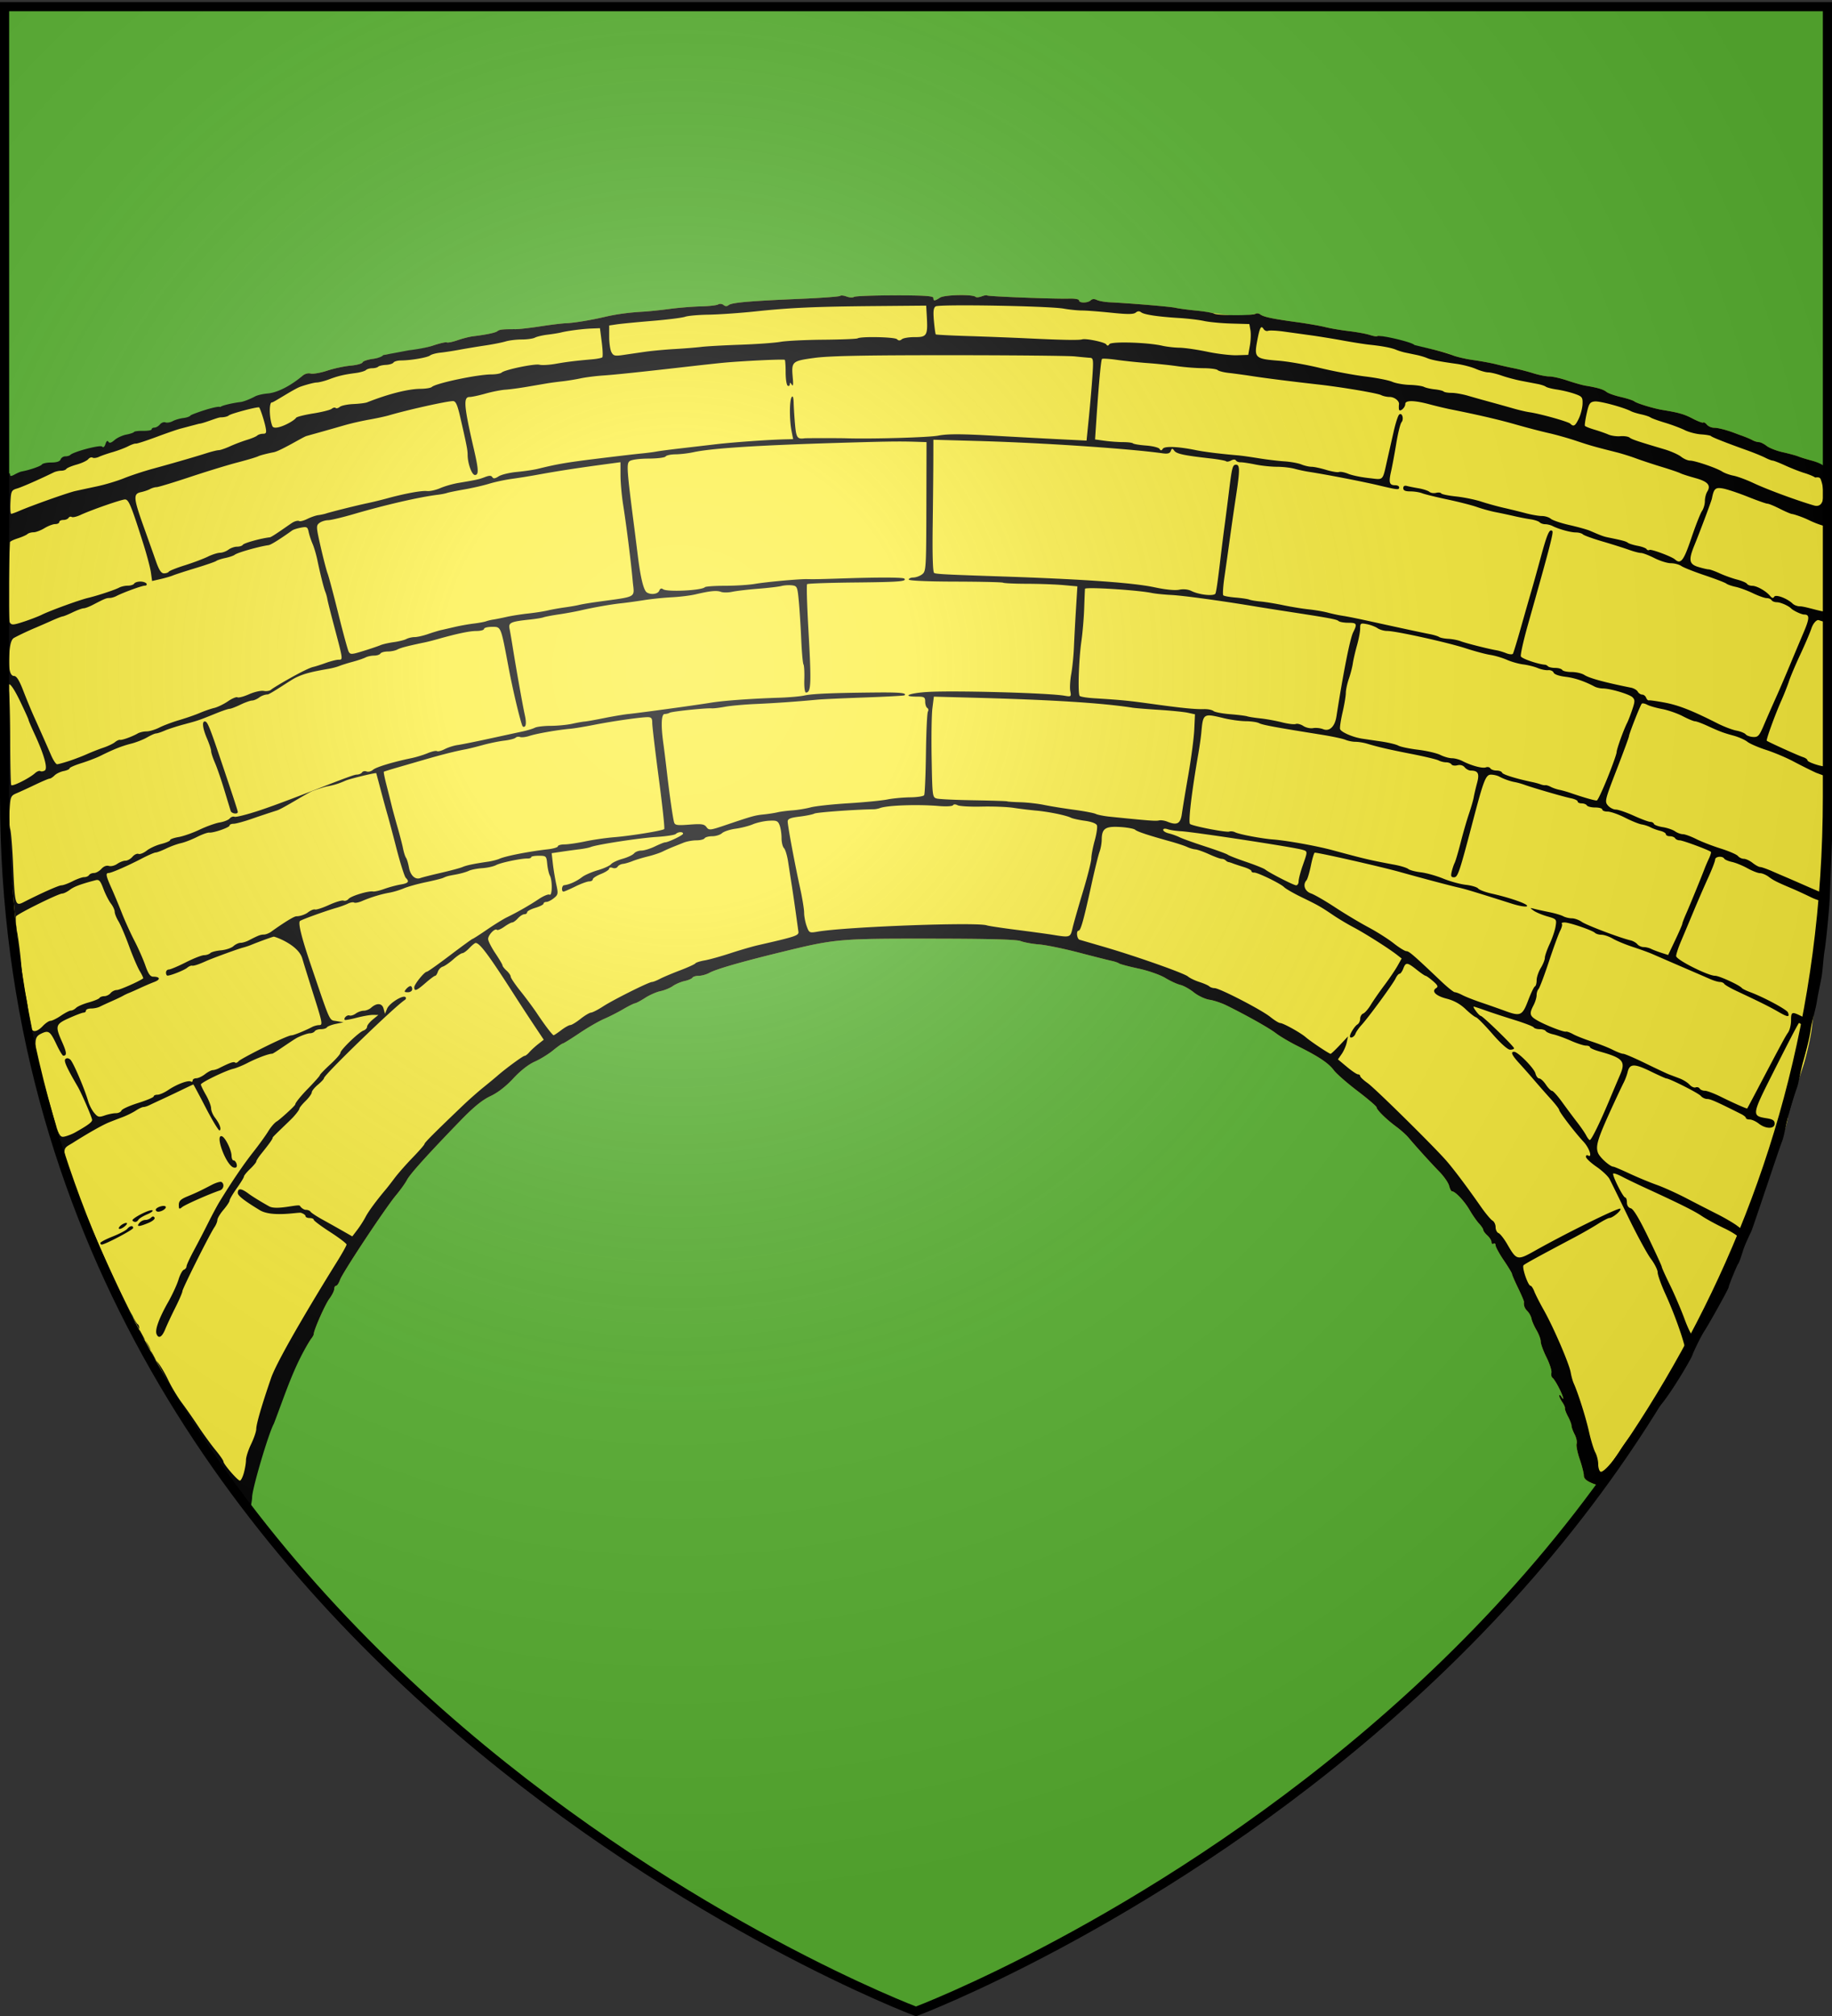
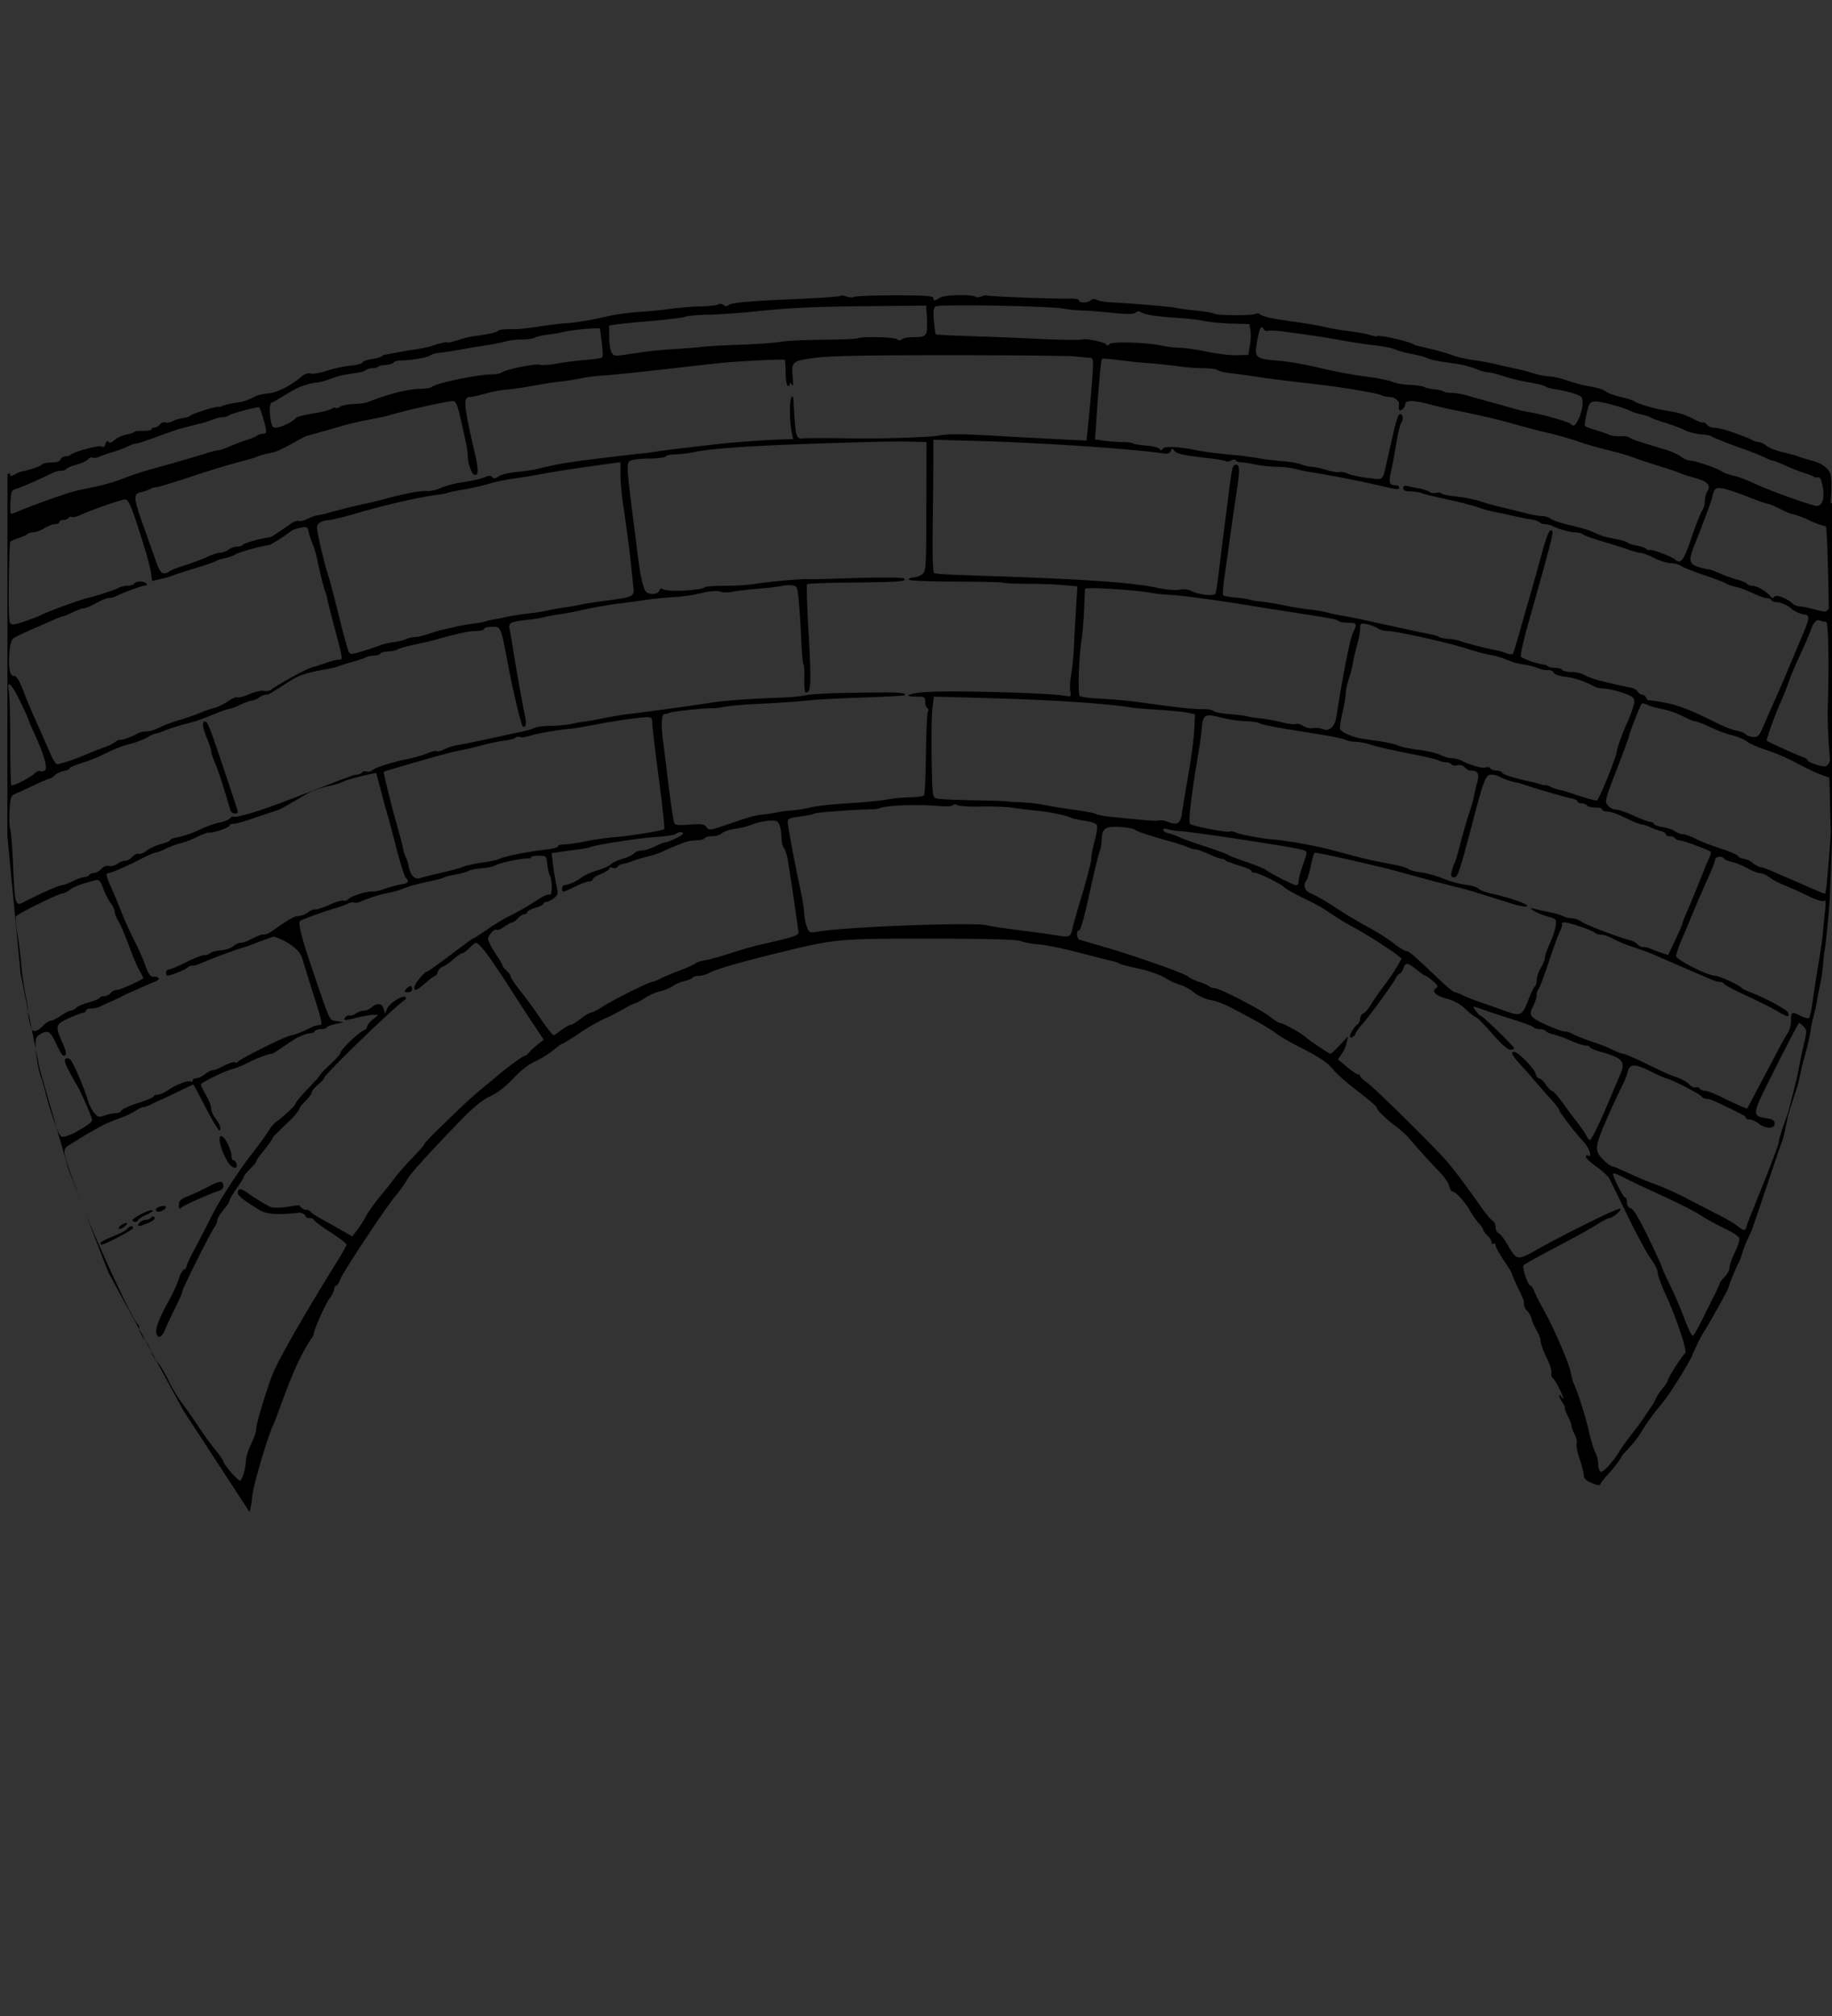
<svg xmlns="http://www.w3.org/2000/svg" xmlns:xlink="http://www.w3.org/1999/xlink" width="600" height="660" version="1.0">
  <rect width="100%" height="100%" fill="#333333" stroke="none" />
  <desc>Flag of Canton of Valais (Wallis)</desc>
  <defs>
    <radialGradient xlink:href="#b" id="c" cx="221.445" cy="226.331" r="300" fx="221.445" fy="226.331" gradientTransform="matrix(1.353 0 0 1.349 -77.63 -85.747)" gradientUnits="userSpaceOnUse" />
    <linearGradient id="b">
      <stop offset="0" style="stop-color:white;stop-opacity:.314" />
      <stop offset=".19" style="stop-color:white;stop-opacity:.251" />
      <stop offset=".6" style="stop-color:#6b6b6b;stop-opacity:.125" />
      <stop offset="1" style="stop-color:black;stop-opacity:.125" />
    </linearGradient>
  </defs>
  <g style="display:inline">
-     <path d="M300 658.5s298.5-112.32 298.5-397.772V2.176H1.5v258.552C1.5 546.18 300 658.5 300 658.5" style="fill:#5ab532;fill-opacity:1;fill-rule:evenodd;stroke:none;stroke-width:1px;stroke-linecap:butt;stroke-linejoin:miter;stroke-opacity:1" />
-   </g>
+     </g>
  <g style="opacity:1;display:inline">
    <g style="opacity:1">
      <g style="opacity:1;display:inline">
-         <path d="M0 0h600v660H0z" style="opacity:1;fill:none;fill-opacity:1;fill-rule:nonzero;stroke:none;stroke-width:7.56;stroke-linecap:round;stroke-linejoin:round;stroke-miterlimit:4;stroke-dasharray:none;stroke-opacity:1;display:inline" />
-       </g>
+         </g>
    </g>
-     <path d="M4053.528 624.943c-1.58 1.766 2.245-7.476 3.668-8.355 1.422-.879 16.982-26.227 17.734-28.65.367-1.183 2.5-4.986 4.74-8.452s15.833-29.096 15.841-29.948c.009-.853.4-1.978.87-2.5.471-.523 1.621-3.425 2.557-6.45s2.38-6.983 3.212-8.795 1.313-3.838 1.068-4.5c-.245-.663 4.135-9.205 4.135-9.205l1.575-2.843c.867-1.563 2.254-5.127 3.084-7.92.829-2.793 1.328-5.257 1.109-5.476s4.39-15.542 4.444-13.343 2.377-3.422 3.838-9.29c.667-2.68 1.018-5.067.779-5.306s6.337-19.097 7.842-24.322 3.095-12.425 3.532-16 1.32-9.875 1.963-14c.642-4.125 1.58-10.2 2.083-13.5s1.337-8.25 1.85-11 1.137-11.975 1.385-20.5.255-13.588.015-11.25.246-33.1.641-29.25.714-13.025.707-37.5c-.006-27.294-.057-36.678-.304-32.699-.247 3.98-.425-75.035.508-74.101s.092-.567-.014-6.75c-.075-4.373-.331-6.938-.57-5.7s-.91-11.566-.91-13.909-1.484-5.296-7.384-6.865c-2.475-.658-5.4-1.565-6.5-2.015s-4.475-1.366-7.5-2.035c-3.025-.67-6.573-2.052-7.885-3.072s-3.005-1.854-3.763-1.854-2.16-.417-3.115-.927c-1.45-.775-3.615-1.668-6.237-2.573a98 98 0 0 1-2-.749c-4.252-1.631-8.537-2.751-10.526-2.751-1.226 0-2.798-.686-3.494-1.524-.695-.839-1.492-1.297-1.77-1.019-.279.278-2.577-.572-5.108-1.889-4.264-2.218-6.659-2.91-14.602-4.213-4.466-.733-12.599-3.199-13.878-4.209-.617-.486-3.597-1.45-6.622-2.143s-6.175-1.817-7-2.5c-1.442-1.194-4.435-2.078-10.21-3.015-1.49-.242-5.413-1.35-8.718-2.464s-7.301-2.024-8.881-2.024-5.082-.694-7.782-1.54c-2.7-.848-6.934-1.941-9.409-2.43a205 205 0 0 1-8.732-1.96c-2.329-.59-7.364-1.517-11.191-2.06-3.827-.542-8.448-1.63-10.268-2.417-4.831-2.089-18.486-4.91-19.807-4.094-.624.386-1.667.019-2.318-.815-1.143-1.465-13.542-5.159-14.408-4.293-.235.234-1.855-.04-3.601-.61s-6.325-1.406-10.175-1.86c-3.85-.452-9.025-1.333-11.5-1.957s-8.775-1.718-14-2.431c-11.74-1.603-16.149-2.54-17.706-3.76-.663-.52-1.696-.643-2.295-.272-9.773 2.255-19.294-.498-28.917-1.583-4.17-.415-8.707-1.024-10.082-1.354-2.313-.554-21.554-2.17-32-2.687-2.475-.122-5.335-.636-6.357-1.143-1.202-.595-2.243-.534-2.95.173-1.386 1.386-5.693 1.432-5.693.061 0-.585-2.054-.965-4.75-.878-6.823.22-39.53-1.038-40.033-1.54-.232-.233-1.455-.03-2.717.45s-2.574.592-2.916.25c-1.337-1.337-15.08-1.062-17.299.345-2.724 1.728-3.284 1.754-3.288.155-.003-.956-4.422-1.25-18.75-1.25-10.31 0-19.271.34-19.913.757-.641.416-2.282.333-3.647-.186-1.365-.52-2.768-.657-3.118-.306-.351.35-9.06.995-19.353 1.433-24.707 1.051-33.451 1.81-34.966 3.036-.846.684-1.664.667-2.533-.055-.706-.586-1.87-.703-2.586-.26s-4.525.873-8.466.957-10.765.637-15.165 1.228-10.25 1.199-13 1.351c-6.755.373-13.087 1.228-18.5 2.497-6.988 1.64-15.153 2.981-19 3.124-1.925.07-7.55.754-12.5 1.518s-10.35 1.387-12 1.385c-6.505-.008-7.947.146-8.954.954-.983.79-5.13 1.66-12.055 2.532-1.655.208-5 1.065-7.433 1.903s-4.768 1.31-5.19 1.05c-.421-.26-3.45.43-6.729 1.535s-8.477 2.304-11.55 2.665c-4.193.493-5.592 1.06-5.604 2.27-.009.94-.321 1.19-.75.6-.863-1.19-6.235-1.63-6.235-.511 0 .42-2.216 1.059-4.924 1.418-2.71.36-5.09 1.15-5.293 1.756-.202.606-2.823 1.322-5.825 1.59s-8.12 1.366-11.374 2.44-6.892 1.707-8.085 1.408c-1.302-.327-2.935.146-4.084 1.183-1.965 1.773-2.622 7.966-9.597 8.542-2.222.184-4.922.814-6 1.4-2.369 1.29-5.595 2.552-6.959 2.724-4.66.587-9.58 1.808-9.995 2.481-.279.45-1.293.701-2.255.557-.963-.145-1.235-.079-.607.146l-11.7 3.408c-.306.49-1.89 1.045-3.52 1.235s-3.935.865-5.12 1.5c-1.187.634-2.793.91-3.57.612s-1.99.153-2.695 1.004c-.705.85-1.902 1.545-2.66 1.545s-1.378.373-1.378.828c0 .456-1.843.793-4.095.75-2.253-.043-4.273.208-4.489.559-.216.35-1.916.922-3.776 1.27-1.86.35-4.42 1.536-5.689 2.636-1.62 1.405-2.518 1.657-3.019.846-.457-.74-.967-.352-1.421 1.08-.459 1.444-1.052 1.89-1.68 1.261-.929-.929-13.891 2.497-15.487 4.094-.372.372-1.454.676-2.403.676s-1.986.675-2.302 1.5c-.378.985-1.94 1.5-4.548 1.5-2.185 0-4.243.438-4.574.973-.499.807-6.07 2.721-10.017 3.44-.55.101-2.012.74-3.25 1.42-1.658.912-2.25.933-2.25.08 0-.797-.39-.844-1.25-.15-.687.553-2.663 1.308-4.39 1.677l-3.142.671-.5 40.768c-.077 25.682-.309 50.295-.515 54.695-.485 10.383 1.165 66.693 1.282 71.246.049 1.925-.697 6.072-.416 8.906s1.031 11.384 1.357 19 1.257 15.873 1.758 18.348-.462 12.15.963 21.5 2.986 18.35 3.469 20 1.867 8.4 3.077 15 2.813 13.8 3.56 16c.748 2.2 1.366 4.771 1.374 5.715.008.943.69 3.868 1.515 6.5.826 2.631 2.226 7.26 3.11 10.285.885 3.025 2.184 7.075 2.889 9s2.951 8.45 4.994 14.5c7.61 22.535 9.607 27.875 13.015 34.792 1.92 3.898 3.491 7.642 3.491 8.32s1.78 4.755 3.954 9.06 5.276 10.77 6.891 14.365 3.661 7.138 4.546 7.872c.885.735 1.61 1.845 1.61 2.467 0 3.346 12.541 25.172 25.869 45.02 2.547 3.792 5.08 7.646 5.63 8.564 2.88 4.805 4.081 12.284 7.372 15.626 1.519 4.624 6.15 7.07 8.825 11.04l7.636 10.943.483-3.528c.684-2.64 1.253-5.887 1.263-7.219.034-4.177 8.025-31.204 10.58-35.78 1.342-2.404 2.44-5.954 2.44-7.89l16.564-26.231c.735-.868 1.337-1.917 1.337-2.33 0-1.946 5.52-14.445 7.628-17.275 1.305-1.75 2.372-3.888 2.372-4.75 0-.861.406-1.566.903-1.566.496 0 1.348-1.281 1.894-2.847 1.223-3.507 22.02-34.927 27.337-41.297 2.13-2.554 4.527-5.901 5.324-7.438 1.485-2.861 10.102-12.413 26.042-28.868 6.396-6.602 10.625-10.054 14.616-11.93 3.602-1.692 7.608-4.794 11.172-8.651 3.421-3.702 7.413-6.83 10.385-8.14 2.655-1.17 6.674-3.636 8.93-5.479 2.257-1.842 4.386-3.35 4.731-3.35s3.982-2.254 8.082-5.008 9.528-5.896 12.061-6.982c2.534-1.087 6.712-3.209 9.285-4.716 2.572-1.508 5.188-2.816 5.813-2.908s2.89-1.3 5.031-2.685c2.142-1.385 5.47-2.84 7.394-3.234s4.625-1.504 6-2.467 3.958-2.067 5.739-2.453 3.495-1.117 3.809-1.624 1.712-.923 3.107-.923 3.731-.655 5.191-1.455c3.262-1.788 15.04-5.196 34.154-9.883 27.214-6.674 28.549-6.796 73.707-6.761 28.505.022 41.872.383 43.89 1.184 1.597.633 5.603 1.363 8.903 1.623s12.075 2.06 19.5 4.001 14.625 3.761 16 4.044c1.375.284 2.95.829 3.5 1.212.55.384 4.825 1.516 9.5 2.517 4.705 1.006 10.51 3.037 13 4.546 2.475 1.5 5.792 3.03 7.37 3.4 1.578.368 4.543 2.014 6.587 3.657 2.045 1.643 5.478 3.255 7.63 3.581s5.938 1.6 8.413 2.828c10.223 5.076 20.716 10.986 24 13.52 1.925 1.484 6.71 4.3 10.634 6.256 10.21 5.092 14.972 8.277 17.515 11.717 1.225 1.657 6.417 6.203 11.54 10.104 5.12 3.9 9.311 7.485 9.311 7.966 0 1.196 4.699 5.828 9.517 9.381 2.19 1.617 4.883 4.013 5.983 5.325 3.617 4.315 10.927 12.383 15.095 16.659 2.251 2.31 4.397 5.41 4.769 6.889.37 1.479 1.003 2.69 1.405 2.69 1.566.003 6.017 4.713 8.52 9.015 1.445 2.485 3.547 5.503 4.67 6.709s2.041 2.59 2.041 3.078.9 1.701 2 2.697c1.1.995 2 2.442 2 3.214s.45 1.126 1 .786 1 .023 1 .806 1.8 4.072 3.998 7.309 3.999 6.215 4 6.619 1.336 3.488 2.967 6.855c1.631 3.366 2.928 6.41 2.882 6.766-.227 1.752.294 3.143 1.707 4.556.855.855 1.738 2.509 1.963 3.675.225 1.167 1.325 3.676 2.446 5.575 1.12 1.9 2.037 4.384 2.037 5.522s1.263 4.6 2.807 7.693c1.543 3.093 2.624 6.47 2.401 7.504-.222 1.034.03 2.159.56 2.5.53.34 1.924 2.514 3.098 4.83 2.173 4.286 2.894 7.012 1.134 4.29-.533-.825-.976-1.038-.984-.473s.668 2.003 1.503 3.195c.835 1.193 1.417 2.53 1.294 2.973s.544 2.245 1.482 4.005 1.708 3.785 1.711 4.5.688 2.605 1.52 4.201 1.275 3.651.984 4.567.376 4.293 1.481 7.505 2.014 6.782 2.02 7.933c.007 1.49 1.159 2.576 4 3.77 2.194.921 3.99 1.24 3.99.707s1.965-3.087 4.368-5.676c2.402-2.59 5.12-6.181 6.038-7.982s4.154-7.202 7.19-12c3.106-4.912 6.985-6.636 5.405-4.87m-506.002-534.18 3.75-.556z" style="fill:#fcef3c" transform="matrix(.672 0 0 .672 -2184.421 45.565)" />
    <path d="M3343.465 134.618c.278-.546 13.318-5.094 14.562-4.11.416-.674 5.335-1.895 9.995-2.482 1.364-.172 4.59-1.435 6.96-2.724 1.077-.586 3.777-1.216 6-1.4 6.974-.576 14.994-6.769 16.959-8.542 1.15-1.037 2.782-1.51 4.084-1.183 1.193.3 4.831-.334 8.085-1.408s8.372-2.172 11.374-2.44 5.623-.984 5.825-1.59 2.584-1.396 5.293-1.756c2.708-.359 4.724-1.357 4.745-1.777l12.588-2.359c3.073-.361 8.45-1.201 11.73-2.306s6.308-1.795 6.73-1.535c.42.26 2.756-.212 5.189-1.05s5.778-1.695 7.433-1.903c6.926-.871 11.072-1.742 12.055-2.532 1.007-.808 2.449-.962 8.954-.954 1.65.002 7.05-.621 12-1.385s10.575-1.447 12.5-1.518c3.847-.143 12.012-1.485 19-3.124 5.413-1.269 11.745-2.124 18.5-2.497 2.75-.152 8.6-.76 13-1.351s11.225-1.144 15.165-1.228 7.75-.515 8.466-.957c.716-.443 1.88-.325 2.586.26.869.722 1.687.74 2.533.055 1.515-1.226 10.259-1.985 34.966-3.036 10.293-.438 19.002-1.083 19.353-1.433.35-.35 1.753-.213 3.118.306s3.006.602 3.647.186c.642-.417 9.602-.757 19.913-.757 14.328 0 18.747.294 18.75 1.25.004 1.599.564 1.573 3.288-.155 2.22-1.407 15.962-1.682 17.299-.345.342.342 1.654.23 2.916-.25s2.485-.682 2.717-.45c.502.502 33.21 1.76 40.033 1.54 2.696-.087 4.75.293 4.75.878 0 1.371 4.307 1.325 5.693-.06.707-.708 1.748-.77 2.95-.173 1.022.506 3.882 1.02 6.357 1.142 10.446.517 29.687 2.133 32 2.687 1.375.33 5.912.94 10.082 1.354 4.17.416 8.128 1.093 8.795 1.506 1.508.932 18.633.997 20.122.077.599-.37 1.632-.248 2.295.272 1.557 1.22 5.966 2.157 17.706 3.76 5.225.713 11.525 1.808 14 2.431 2.475.624 7.65 1.505 11.5 1.958s8.429 1.29 10.175 1.86c1.746.569 3.367.843 3.6.609.867-.866 17.037 2.829 18.18 4.293 6.853 1.73 11.146 2.424 18.354 4.91 1.82.786 6.44 1.874 10.268 2.417 3.827.542 8.862 1.469 11.19 2.058a205 205 0 0 0 8.733 1.961c2.475.489 6.71 1.582 9.41 2.43 2.7.847 6.2 1.54 7.78 1.54s5.577.91 8.882 2.024 7.228 2.222 8.719 2.464c5.774.937 8.767 1.82 10.21 3.015.824.683 3.974 1.809 7 2.5 3.024.693 6.004 1.657 6.62 2.143 1.28 1.01 9.413 3.476 13.88 4.21 7.942 1.302 10.337 1.994 14.601 4.212 2.53 1.317 4.83 2.167 5.107 1.89.279-.279 1.075.18 1.771 1.018s2.268 1.524 3.494 1.524c1.99 0 6.274 1.12 10.526 2.751a99 99 0 0 0 2 .749c2.622.905 4.786 1.798 6.237 2.573.955.51 2.357.927 3.115.927s2.452.834 3.763 1.854c1.312 1.02 4.86 2.402 7.885 3.072s6.4 1.585 7.5 2.035 4.025 1.357 6.5 2.015c5.9 1.569 7.836 3.934 9 5.967 1.343 2.344.26 16.044.148 14.807.238-1.238 1.859 1.668 1.934 6.04-.637 11.674-.042 23.423-.102 35.211-.13 25.947-.149 52.081-.259 77.999.006 25.289-.027 25.972-.366 34.77l-1.401 36.407c-.328 8.522-2.083 24.743-2.597 27.493s-.844 8.724-1.347 12.024c-.504 3.3-1.783 8.692-2.425 12.817s-2.55 10.084-2.986 13.66c-.437 3.574-2.215 10.604-3.72 15.829-1.105 3.835-2.167 10.11-2.828 11.992-.962 2.743-4.104 12.275-4.765 15.298s-1.792 9.39-2.807 11.745-13.976 41.528-14.808 43.34-3.13 6.453-4.065 9.478-1.915 5.927-2.386 6.45c-.47.522-4.614 10.517-4.623 11.37-.008.852-9.515 17.795-11.747 21.248-2.24 3.466-5.567 10.68-5.934 11.863-.537 1.73-10.012 17.977-15.523 24.434s-9.662 13.424-10.262 14.371c-3.035 4.799-7.805 8.834-8.724 10.636-.918 1.801-3.636 5.393-6.038 7.982s-4.369 5.143-4.369 5.676c0 .532-1.795.214-3.99-.707-2.84-1.194-3.992-2.28-4-3.77-.005-1.151-.914-4.721-2.019-7.933s-1.771-6.59-1.48-7.505c.29-.916-.153-2.97-.985-4.567s-1.516-3.486-1.52-4.2c-.003-.716-.773-2.74-1.711-4.5-.938-1.761-1.605-3.563-1.482-4.006s-.46-1.78-1.294-2.973c-.836-1.192-1.512-2.63-1.503-3.195.008-.565.451-.352.984.473 1.76 2.722 1.039-.004-1.134-4.29-1.174-2.316-2.568-4.49-3.098-4.83-.53-.341-.782-1.466-.56-2.5.223-1.034-.858-4.41-2.401-7.504-1.544-3.093-2.807-6.555-2.807-7.693s-.916-3.623-2.037-5.522-2.221-4.408-2.446-5.575-1.108-2.82-1.963-3.675c-1.413-1.413-1.934-2.804-1.707-4.556.046-.355-1.25-3.4-2.882-6.766-1.63-3.367-2.966-6.451-2.967-6.855s-1.801-3.382-4-6.62c-2.199-3.236-3.998-6.525-3.998-7.308s-.45-1.146-1-.806-1-.014-1-.786-.9-2.219-2-3.214-2-2.21-2-2.697-.918-1.873-2.041-3.078c-1.123-1.206-3.225-4.224-4.67-6.709-2.503-4.302-6.954-9.012-8.52-9.015-.402 0-1.034-1.211-1.405-2.69-.372-1.479-2.518-4.579-4.77-6.89-4.167-4.275-11.477-12.343-15.094-16.658-1.1-1.312-3.792-3.708-5.983-5.325-4.818-3.553-9.517-8.185-9.517-9.381 0-.48-4.19-4.065-9.312-7.966s-10.314-8.447-11.539-10.103c-2.543-3.44-7.305-6.626-17.515-11.718-3.924-1.956-8.709-4.772-10.634-6.256-3.284-2.534-13.777-8.444-24-13.52-2.475-1.228-6.26-2.501-8.413-2.828-2.152-.326-5.585-1.938-7.63-3.58-2.044-1.644-5.009-3.29-6.587-3.659s-4.895-1.898-7.37-3.399c-2.49-1.51-8.295-3.54-13-4.546-4.675-1-8.95-2.133-9.5-2.517s-2.125-.928-3.5-1.211-8.575-2.103-16-4.045-16.2-3.742-19.5-4.001-7.306-.99-8.903-1.623c-2.018-.801-15.385-1.162-43.89-1.184-45.158-.035-46.493.087-73.707 6.76-19.114 4.688-30.892 8.096-34.154 9.884-1.46.8-3.796 1.455-5.191 1.455s-2.793.415-3.107.923-2.028 1.238-3.81 1.624c-1.78.386-4.363 1.49-5.738 2.453s-4.075 2.073-6 2.467-5.252 1.849-7.394 3.234-4.406 2.593-5.03 2.685c-.626.092-3.242 1.4-5.814 2.908-2.573 1.507-6.75 3.63-9.285 4.716-2.534 1.086-7.961 4.228-12.061 6.982s-7.737 5.008-8.082 5.008-2.474 1.508-4.73 3.35-6.276 4.309-8.931 5.479c-2.972 1.31-6.964 4.438-10.385 8.14-3.564 3.857-7.57 6.959-11.172 8.652-3.99 1.875-8.22 5.327-14.616 11.929-15.94 16.455-24.557 26.007-26.042 28.868-.797 1.537-3.193 4.884-5.324 7.438-5.316 6.37-26.114 37.79-27.337 41.297-.546 1.566-1.398 2.847-1.894 2.847-.497 0-.903.705-.903 1.566s-1.067 3-2.372 4.75c-2.109 2.83-7.628 15.33-7.628 17.276 0 .412-.602 1.46-1.337 2.329-8.277 12.772-12.67 27.27-18.106 41.304-2.555 4.577-10.546 31.603-10.58 35.78-.01 1.332-.58 4.58-1.264 7.22l-32.26-49.49-36.63-67.438-19.444-50.395-13.882-48.286-9.343-46.682-6.457-66.992.05-176.254c.86-.693 1.25-.646 1.25.15 0 .854.591.833 2.25-.079 1.237-.68 2.7-1.319 3.25-1.42 3.946-.719 9.517-2.633 10.016-3.44.331-.535 2.39-.973 4.574-.973 2.608 0 4.17-.515 4.548-1.5.316-.825 1.352-1.5 2.302-1.5s2.03-.304 2.402-.676c1.597-1.597 14.559-5.022 15.488-4.094.628.628 1.221.183 1.68-1.261.454-1.432.964-1.82 1.421-1.08.501.81 1.399.56 3.02-.846 1.268-1.1 3.828-2.286 5.688-2.635 1.86-.35 3.56-.921 3.776-1.271s2.236-.602 4.489-.559 4.095-.294 4.095-.75c0-.455.62-.828 1.378-.828s1.955-.695 2.66-1.545 1.918-1.302 2.695-1.004 2.383.022 3.57-.612c1.185-.635 3.49-1.31 5.12-1.5s3.214-.745 3.52-1.235m14.74.896c-1.603 0-8.223 2.943-10.588 3.118l-8.911 2.358c-1.476.362-6.836 2.207-11.91 4.1-5.075 1.891-9.575 3.343-10 3.226s-2.123.474-3.773 1.315c-1.65.84-5.026 2.109-7.5 2.82-2.476.71-5.47 1.743-6.655 2.295s-2.597.73-3.137.397c-.54-.334-1.491.007-2.114.757s-3.16 1.933-5.64 2.627c-2.478.694-4.746 1.65-5.04 2.124s-1.412.863-2.487.863-2.736.381-3.691.847c-7.115 3.471-15.22 7.03-17.736 7.789-2.826.851-3.018 1.236-3.3 6.634-.165 3.151-.008 5.73.349 5.73.356 0 2.066-.613 3.8-1.362 6.195-2.677 23.874-8.95 27.479-9.75 2.02-.448 6.822-1.483 10.671-2.3 3.85-.816 9.7-2.577 13-3.911s9.6-3.41 14-4.613c9.915-2.71 20.6-5.805 26.429-7.657 2.435-.774 5.028-1.407 5.76-1.407.734 0 3.24-.86 5.572-1.913 2.332-1.051 6.04-2.456 8.24-3.12s4.427-1.604 4.95-2.088c.522-.483 1.795-.879 2.829-.879 1.585 0 1.779-.508 1.237-3.25-.563-2.854-2.443-8.67-3.093-9.57-.403-.559-13.88 3.005-14.873 3.933-.523.488-2.263.887-3.867.887m698.093 480.715c.92-1.347 1.365-3.708 4.478-7.426 1.513-1.807 2.75-3.726 2.75-4.265 0-1.153 7.062-12.14 8.436-13.126 1.147-.823-4.286-17.026-9.616-28.674-2.1-4.592-3.82-9.365-3.82-10.606s-1.487-4.234-3.305-6.65-6.802-11.594-11.076-20.394-8.362-17.125-9.085-18.5-3.597-4.075-6.388-6-5.09-4.09-5.11-4.81.414-1.03.964-.69c2.347 1.45.736-3.572-2.13-6.64-4.22-4.516-11.866-14.51-11.887-15.534-.009-.455-1.921-2.928-4.25-5.497a490 490 0 0 1-7.928-9 372 372 0 0 0-7.25-8.205c-3.614-3.94-4.372-5.624-2.532-5.624 1.85 0 9.765 8.02 10.397 10.535.34 1.356 1.172 2.466 1.85 2.468.676.001 2.13 1.35 3.23 2.997s2.45 3.014 3 3.039 2.8 2.536 5 5.58 5.459 7.413 7.24 9.708c1.783 2.295 3.768 5.185 4.411 6.423.644 1.237 1.436 2.249 1.76 2.247.794-.003 4.981-8.533 9.57-19.497 2.072-4.95 4.387-10.418 5.143-12.151 2.915-6.675 1.508-8.31-9.874-11.468-2.612-.725-4.75-1.67-4.75-2.1s-.887-.781-1.971-.781-4.41-1.079-7.39-2.397-6.813-2.702-8.517-3.077c-1.705-.374-3.356-1.095-3.67-1.603-.313-.508-1.642-.923-2.952-.923s-2.625-.395-2.923-.876c-.298-.482-4.487-2.1-9.31-3.595-4.821-1.496-11.17-3.576-14.106-4.624s-5.55-1.905-5.806-1.905c-.776 0 2.626 4.498 3.415 4.516.957.022 16.23 14.875 16.23 15.785 0 .384-.869.699-1.93.699-1.163 0-4.613-3.085-8.669-7.75-3.706-4.263-7.288-7.886-7.962-8.053-.673-.166-2.976-1.969-5.117-4.006-2.608-2.48-5.639-4.15-9.182-5.059-5.35-1.371-7.564-3.634-5.066-5.178 1.061-.656.703-1.414-1.604-3.398-1.633-1.405-3.245-2.554-3.582-2.555-.337 0-2.311-1.351-4.388-3.001-4.586-3.645-5.284-3.699-6.5-.5-.523 1.375-1.34 2.5-1.814 2.5-.476 0-1.335 1.012-1.91 2.25-1.218 2.626-13.272 19.097-16.647 22.75-1.27 1.375-2.593 3.287-2.938 4.25-.572 1.594-2.69 2.526-2.69 1.184 0-1.249 2.374-4.983 3.645-5.734.745-.44 1.354-1.691 1.354-2.781s.666-2.238 1.48-2.55 2.47-2.21 3.681-4.218 4.185-6.297 6.61-9.53c2.424-3.233 5.316-7.494 6.425-9.47l2.017-3.59-2.356-1.838c-4.05-3.156-15.462-10.388-21.028-13.323-2.93-1.546-7.354-4.18-9.829-5.855-6.21-4.202-7.513-4.943-15.52-8.825-3.86-1.872-7.686-4.067-8.5-4.877-1.845-1.838-13.038-7.274-14.73-7.154-.687.049-1.25-.277-1.25-.723s-1.687-1.33-3.75-1.965c-2.062-.634-4.425-1.418-5.25-1.74-.825-.324-1.8-.627-2.166-.675-.367-.047-1.005-.424-1.417-.836-.413-.413-1.293-.75-1.956-.75-.664 0-3.401-1.001-6.084-2.224s-5.694-2.288-6.693-2.367c-1-.078-2.8-.608-4-1.176s-4.884-1.785-8.184-2.703c-11.047-3.074-15.99-4.713-17.195-5.703-.658-.54-4.006-1.14-7.44-1.335-7.109-.402-8.779.769-8.833 6.193-.017 1.751-.496 4.405-1.063 5.896-.567 1.492-2.372 8.833-4.01 16.315-3.673 16.76-5.166 22.104-6.177 22.104-1.301 0-.875 4.035.468 4.429l11.75 3.422c15.566 4.529 39.174 12.853 41.078 14.483.916.784 3.41 1.984 5.544 2.667s4.306 1.636 4.828 2.12c.523.483 1.686.879 2.586.879 2.412 0 22.777 10.515 27.112 13.998 2.054 1.651 4.237 3.002 4.851 3.002 1.461 0 9.943 4.704 12.501 6.934 2.338 2.037 11.375 8.066 12.09 8.066.27 0 2.29-1.913 4.49-4.25l3.998-4.25-.639 3c-.351 1.65-1.459 4.171-2.46 5.603l-1.822 2.604 4.362 3.646c2.4 2.006 4.839 3.647 5.422 3.647s1.06.378 1.06.84 1.65 2.015 3.667 3.45c3.537 2.516 31.41 29.974 38.094 37.525 3.56 4.021 10.344 13.03 16.96 22.519 2.322 3.33 4.91 6.44 5.75 6.91s1.528 1.91 1.528 3.198c0 1.29.64 2.59 1.422 2.89s2.68 2.71 4.216 5.356c4.677 8.053 4.883 8.099 13.862 3.061 15.565-8.732 40.565-21.018 41.29-20.292.75.75-3.666 4.485-5.344 4.52-.58.013-3.149 1.351-5.71 2.975s-7.71 4.57-11.445 6.545c-17.637 9.333-23.859 12.74-24.656 13.504-.944.905 2.15 9.999 3.403 9.999.422 0 1.24 1.237 1.819 2.75.578 1.512 2.702 5.675 4.72 9.25 4.669 8.276 12.3 25.988 13.028 30.24.306 1.793.962 4.16 1.456 5.26 2.186 4.863 5.903 16.616 7.433 23.5.916 4.125 2.305 8.694 3.086 10.154s1.42 4.02 1.42 5.691c0 1.67.492 3.34 1.093 3.712 1.132.7 5.928-4.44 9.407-10.084 3.14-5.093 8.215-11.041 10.808-14.836zm32.266-58.286c-.02-.63 1.08-2.205 2.445-3.5s2.49-3.358 2.5-4.583 1.21-4.66 2.669-7.634c1.458-2.974 2.386-6.097 2.062-6.941-.324-.845-3.654-2.99-7.401-4.766s-8.613-4.436-10.813-5.91c-3.791-2.54-10.44-5.85-27.5-13.693-4.125-1.897-9.226-4.357-11.336-5.468s-4.057-1.8-4.326-1.531c-.684.684 4.8 11.67 5.825 11.67.46 0 .837 1.073.837 2.384 0 1.503.704 2.568 1.905 2.882 1.274.333 4.09 5.021 8.5 14.15 3.627 7.509 6.592 13.974 6.587 14.368s1.764 4.317 3.93 8.717c2.165 4.4 5.39 11.92 7.165 16.712s3.634 8.46 4.13 8.154 2.976-4.79 5.51-9.962 7.332-14.42 7.31-15.05m29.001-69.437c-.052-2.123 4.426-13.841 4.617-14.596l3.947-15.618c.815-3.223 1.758-9.494 3.832-18.204 1.34-5.628 1.31-6.12-.476-7.945-1.047-1.07-2.028-1.744-2.18-1.5-1.387 2.217-5.011 9.195-12.827 24.69-10.106 20.036-10.166 20.485-2.933 21.642 3.093.494 3.981 1.08 3.981 2.625 0 2.676-4.318 2.67-7.727-.012-1.398-1.1-3.382-2-4.408-2-1.025 0-1.868-.338-1.872-.75-.005-.413-1.017-1.257-2.25-1.876-12.114-6.083-15.027-7.374-16.636-7.374-1.024 0-2.424-.678-3.111-1.506-1.11-1.337-15.246-8.494-16.778-8.494-.333 0-3.844-1.58-7.804-3.51-7.82-3.812-10.082-3.736-11.058.37-.345 1.452-1.207 3.765-1.915 5.14s-2.843 5.875-4.745 10c-7.928 17.198-9.094 20.823-7.795 24.238.857 2.256 5.889 6.762 7.55 6.762.353 0 3.883 1.509 7.846 3.353s9.903 4.311 13.203 5.482c3.3 1.17 9.825 4.118 14.5 6.55a1559 1559 0 0 0 15 7.695c3.575 1.8 7.893 4.318 9.595 5.596 3.889 2.92 4.033 2.908 4.92-.426.313-1.176 15.577-38.208 15.524-40.332m25.321-152.382c-.219-3.366-.396-13.24-.44-16.075l-.303-9.015-6.367-2.348c-2.612-1.193-7.604-3.685-11.094-5.538s-9.47-4.375-13.291-5.604c-3.821-1.228-7.95-3.022-9.175-3.986-1.225-.963-4.243-2.3-6.708-2.97-5.056-1.377-6.587-1.953-13.047-4.91-2.512-1.15-5.107-2.09-5.769-2.09s-3.338-1.117-5.947-2.481c-2.61-1.365-7.114-2.93-10.009-3.48-2.895-.548-6.19-1.493-7.322-2.1-1.133-.605-2.324-.836-2.648-.513-.71.712-6.23 14.748-6.236 15.858-.002.432-2.697 7.747-5.988 16.257-5.716 14.78-5.908 15.562-4.278 17.466.939 1.096 2.67 1.993 3.846 1.993s5.117 1.35 8.756 3 7.264 3 8.055 3 1.589.436 1.772.969 2.12 1.251 4.302 1.596c2.183.345 4.87 1.26 5.972 2.031s2.82 1.404 3.815 1.404 3.933 1.066 6.527 2.37c2.595 1.302 7.976 3.389 11.958 4.635 3.982 1.247 7.75 2.881 8.372 3.631.623.75 1.916 1.364 2.875 1.364.958 0 2.887.9 4.285 2s3.059 2 3.69 2 3.26.924 5.842 2.054a560 560 0 0 0 6.695 2.887c1.1.457 5.695 2.458 10.212 4.445s8.428 3.614 8.695 3.614.68-1.913.92-4.25c.063-.62 2.252-23.848 2.033-27.214m-.952-107.275c.001.453-.629-40.271-1.481-40.284s-4.933-1.352-8.233-2.977c-3.3-1.626-7.644-2.967-8.194-2.982s-3.213-1.15-5.92-2.522c-2.705-1.373-5.43-2.496-6.055-2.496s-4.936-1.517-9.58-3.372-10.097-3.668-12.117-4.03c-3.71-.666-4.451.007-5.4 4.902-.238 1.234-5.895 16.32-8.506 22.685-2.993 7.296-2.63 9.286 1.944 10.656 2.127.638 4.381 1.159 5.011 1.159s3.053.873 5.384 1.94 6.133 2.43 8.447 3.027c2.314.598 4.478 1.525 4.81 2.06.33.535 1.49.973 2.577.973 2.224 0 6.748 2.562 8.695 4.925.946 1.149 1.484 1.25 2.021.381.781-1.264 6.364.85 9.01 3.414.727.704 2.298 1.28 3.49 1.28 2.33 0 8.481 2.095 11.856 2.541 1.443.19 2.24-1.732 2.241-1.28m-.446 46.239c.386-12.65.555-40.13-.924-39.985s-3.498-.946-3.995-.816c-1.147.3-2.452 2.02-3.153 4.156-.658 2.005-3.089 7.695-5.402 12.645s-4.784 10.778-5.49 12.95c-.707 2.173-2.393 6.448-3.747 9.5-3.128 7.054-7.51 19.135-7.08 19.52.68.609 15.423 7.284 17.58 7.96 1.237.387 2.25 1.103 2.25 1.59 0 .83 6.168 2.962 8.609 2.974.657.004 2.453-1.344 2.316-3.565-.126-2.062-1.35-14.28-.964-26.93m-6.823-96.653c6.124 1.787 5.059-8.54 3.252-12.876-.532-1.277-2.53-.633-2.682-.752-.665-.527-3.009-1.505-5.209-2.174-2.2-.668-6.374-2.301-9.277-3.63s-5.679-2.415-6.169-2.415-2.166-.65-3.723-1.443-5.418-2.368-8.58-3.5c-10.283-3.68-17.24-6.421-17.75-6.995-.276-.31-2.457-.688-4.847-.841s-5.991-1.092-8-2.085-6.354-2.617-9.654-3.609c-3.3-.991-6.45-2.138-7-2.55-.55-.41-2.56-1.08-4.467-1.489-1.907-.408-4.157-1.097-5-1.531-3.808-1.96-15.315-5.057-17.726-4.772-2.346.277-2.815.976-3.898 5.805-.677 3.019-1.068 5.752-.87 6.073.199.32 2.296 1.16 4.661 1.864s5.425 1.775 6.8 2.378 3.984.97 5.797.813 3.838.143 4.5.666c1.147.906 3.96 1.852 16.926 5.69 3.147.932 6.818 2.557 8.158 3.61 1.339 1.054 3.306 1.916 4.37 1.916 2.438 0 12.965 3.59 15.696 5.353 1.13.73 3.628 1.632 5.553 2.007s6.2 1.952 9.5 3.505c7.206 3.39 21.71 8.668 29.639 10.982m-765.195 471.33c.573-2.063 1.044-4.904 1.047-6.314s1.13-4.895 2.506-7.745c1.374-2.85 2.5-6.165 2.5-7.366 0-2.395 2.7-11.66 7.235-24.826 3.413-9.908 24.8-44.94 31.874-56.254 2.692-4.305 4.894-8.249 4.894-8.763s-3.6-3.255-8-6.092-8-5.53-8-5.987-.9-.83-2-.83-2-.42-2-.933-1.012-1.239-2.25-1.614c-1.237-.374-14.091 2.316-20.003-1.265-7.532-4.561-10.75-7.073-10.75-8.386 0-2.5 1.656-2.365 5.405.437 1.702 1.272 6.147 4.003 9.879 6.068 3.73 2.065 14.33-1.302 14.994-.24s1.972 1.933 2.907 1.933 1.96.42 2.278.935c.318.514 2.932 2.235 5.81 3.824a997 997 0 0 1 9.88 5.54l4.65 2.653 2.452-3.226c1.348-1.774 3.166-4.613 4.04-6.309 1.366-2.654 5.275-7.957 9.914-13.45.712-.843 2.634-3.318 4.27-5.5 1.638-2.182 5.575-6.648 8.75-9.924 3.176-3.276 5.774-6.265 5.774-6.641 0-.627 4.73-5.363 18.675-18.696 2.845-2.722 7.336-6.694 9.98-8.827 2.643-2.134 5.715-4.673 6.825-5.644 4.104-3.584 12.487-9.735 13.269-9.735.444 0 1.483-.79 2.309-1.754.826-.965 2.75-2.736 4.275-3.936l2.774-2.182-2.804-4.198a1085 1085 0 0 1-11.512-17.566c-12.458-19.439-16.868-25.364-18.877-25.364-.387 0-1.764 1.117-3.059 2.482s-2.836 2.491-3.425 2.5c-.588.01-2.574 1.36-4.412 3.002s-4.146 3.24-5.129 3.551c-.983.312-2.065 1.444-2.405 2.516s-.93 1.949-1.312 1.949c-.381 0-2.489 1.566-4.683 3.48-4.364 3.809-5.489 4.244-5.489 2.123 0-1.488 4.957-7.603 6.163-7.603.394 0 5.468-3.6 11.276-8s10.757-8 10.997-8 3.38-2.014 6.976-4.476 8.012-5.192 9.813-6.067c5.093-2.473 10.88-5.783 15.468-8.847 2.305-1.54 4.668-2.505 5.25-2.146 1.324.819 1.446-6.869.148-9.296-.5-.935-1.085-3.488-1.297-5.673-.375-3.842-.509-3.973-4.09-3.984-2.037-.006-3.703.298-3.704.677 0 .378-.787.674-1.75.657-3.223-.055-13.132 2.022-15.377 3.223-1.22.653-4.251 1.325-6.735 1.492s-5.444.753-6.577 1.3c-1.133.548-3.86 1.33-6.06 1.74-4.459.83-4.41.817-6.5 1.721-.826.357-4.65 1.303-8.5 2.103s-8.637 2.142-10.636 2.981c-2 .84-5.15 1.786-7 2.103-3.939.676-9.158 2.27-13.324 4.072-1.628.703-3.358 1.032-3.846.731-.487-.3-1.855-.065-3.04.524s-3.73 1.52-5.655 2.068c-5.014 1.43-16.296 5.49-17.636 6.348-1.147.733.652 8.015 5.497 22.249 9.54 28.027 8.58 25.948 12.264 26.57l3.375.57-3.76.793c-2.07.437-4.008 1.192-4.31 1.68s-1.62.887-2.93.887-2.66.45-3 1-1.407 1-2.37 1c-.965 0-3.617.9-5.894 2-2.276 1.1-11.727 7.933-12.441 7.941-1.819.021-7.564 2.186-12.298 4.633-2.2 1.138-5.233 2.365-6.74 2.727-3.822.918-15.76 6.713-15.76 7.65 0 .424 1.12 2.73 2.487 5.123 1.369 2.394 2.494 5.304 2.5 6.467.007 1.164.836 3.189 1.842 4.5 2.324 3.028 3.302 5.686 2.318 6.294-.421.26-3.436-4.675-6.7-10.968-3.263-6.292-6.012-11.44-6.108-11.44s-2.575 1.163-5.507 2.586a650 650 0 0 1-9.832 4.658 491 491 0 0 0-6.237 2.913c-.955.463-2.208.842-2.785.842s-2.25.787-3.719 1.75c-1.468.962-4.265 2.35-6.215 3.085a559 559 0 0 0-6.544 2.52c-3.211 1.268-10.02 5.099-17.807 10.018-5.868 3.708-6.206 1.034 3.49 27.627 6.118 16.779 26.025 59.926 28.066 60.833.413.184.75 1.244.75 2.356s1.126 3.36 2.5 4.994c1.376 1.634 2.795 4.143 3.155 5.576s1.74 3.824 3.068 5.314 3.736 5.503 5.35 8.916c1.614 3.412 4.523 8.299 6.465 10.858s5.614 7.803 8.16 11.653c2.544 3.85 6.354 9.088 8.464 11.639s3.838 5.058 3.838 5.57c0 1.266 6.937 9.291 8.031 9.291.482 0 1.344-1.687 1.917-3.75m-42.57-67.71c-.798-2.08 1.26-7.723 5.633-15.439 2.079-3.67 4.363-8.615 5.074-10.99.712-2.376 1.884-4.546 2.605-4.823.72-.277 1.313-1.017 1.315-1.646s1.586-4.068 3.518-7.643a571 571 0 0 0 7.01-13.5c1.922-3.85 4.46-8.575 5.64-10.5 5.95-9.707 11.676-18.139 16.3-24 2.82-3.575 6.158-8.193 7.417-10.263 1.26-2.07 3.149-4.222 4.2-4.785 1.05-.562 8.914-7.537 8.914-8.257s2.7-4.076 6-7.46c3.3-3.382 6-6.422 6-6.754s2.25-2.67 5-5.195 5-5.085 5-5.69c0-1.414 8.956-10.051 11.25-10.85.963-.335 1.75-1.17 1.75-1.853 0-.684 1.238-2.257 2.75-3.496l2.75-2.251-2.532-.036c-1.392-.02-4.992.602-7.998 1.382s-5.625 1.26-5.819 1.066c-.766-.766 1.126-2.592 2.242-2.164.655.252 2.046-.168 3.09-.931 1.045-.764 2.79-1.39 3.88-1.39s2.69-.634 3.559-1.409c2.807-2.507 5.38-2.335 6.122.41l.676 2.5 1.036-2.5c1.099-2.65 7.763-6.815 8.971-5.607.394.394.22 1.029-.387 1.411-4.757 3.003-39.34 36.455-39.34 38.054 0 .404-1.33 1.84-2.957 3.189s-2.977 3.03-3 3.736-1.393 2.604-3.043 4.217-3 3.297-3 3.743-1.35 2.29-3 4.096-10.003 9.541-10.003 9.945c0 .728-1.388 2.688-5.75 8.126-1.238 1.543-2.25 3.141-2.25 3.552s-1.35 2.038-3 3.614-3 3.234-3 3.683-1.575 3.03-3.5 5.738c-1.926 2.707-3.5 5.391-3.5 5.964 0 .572-1.332 2.599-2.96 4.503s-2.977 4.15-3 4.99c-.022.84-.66 2.415-1.416 3.5-2.215 3.177-15.624 29.936-15.624 31.179 0 .623-1.542 4.207-3.425 7.963s-4.11 8.518-4.949 10.58c-1.582 3.892-3.283 4.809-4.25 2.291m-27.378-44.308c0-.422 2.702-1.84 6.004-3.152s6.507-2.991 7.123-3.733c1.29-1.555 2.874-1.781 2.874-.41 0 .855-13.684 8.062-15.307 8.062-.381 0-.693-.345-.693-.767m9-7.19c0-.535.9-1.454 2-2.043s2-.713 2-.276-.9 1.357-2 2.044c-1.107.692-2 .815-2 .276m10-2.543c.685-.825 2-1.5 2.923-1.5s2.167-.49 2.765-1.087c.759-.76 1.284-.768 1.74-.03.37.6-.932 1.719-3.01 2.587-4.632 1.936-6.007 1.945-4.418.03m-3.308-1.142c-.864-.863 8.128-5.591 9.627-5.062.65.23-.451 1.112-2.446 1.96s-3.935 2.036-4.31 2.642c-.764 1.237-1.91 1.42-2.871.46m11.309-5.29c0-1.167 3.922-2.48 4.796-1.605.75.75-1.711 2.5-3.546 2.522-.688.008-1.25-.405-1.25-.918m11.25-2.389c0-1.875.908-2.78 4.124-4.11 4.48-1.853 6.147-2.643 11.923-5.651 2.088-1.088 4.225-1.713 4.75-1.389 1.568.97 1.078 3.493-.798 4.103-4.717 1.535-16.94 6.932-18.374 8.114-1.421 1.17-1.626 1.035-1.626-1.067m26.115-18.495c-3.82-2.516-8.445-16.026-5.115-14.945 1.626.529 4.64 6.625 4.701 9.511.027 1.238.45 2.25.941 2.25 1.185 0 2.229 2.807 1.266 3.402-.415.256-1.222.158-1.793-.218m84.638-86.61c.685-.825 1.64-1.5 2.123-1.5.482 0 .877.675.877 1.5 0 .862-.902 1.5-2.122 1.5-1.773 0-1.918-.247-.878-1.5m-161.57 69.959c6.395-3.585 8.554-5.158 8.56-6.238.006-1.13-5.125-12.995-7.047-16.295-5.425-9.315-6.853-12.494-5.997-13.35.62-.62 1.475-.542 2.392.218 1.379 1.145 6.94 14.11 8.794 20.502.499 1.722 1.794 4.188 2.878 5.48 1.753 2.093 2.317 2.23 5.128 1.25 1.736-.605 4.167-1.1 5.4-1.1 1.235 0 2.467-.58 2.739-1.289.272-.708 3.92-2.363 8.107-3.676s7.613-2.758 7.613-3.211.837-.824 1.86-.824 3.406-1.049 5.295-2.33c4.062-2.757 9.712-4.87 10.96-4.099.486.3.885.07.885-.512s.787-1.069 1.75-1.081c.962-.012 2.874-.902 4.25-1.978 1.374-1.075 3.068-1.965 3.763-1.978s2.045-.42 3-.905c5.176-2.633 7.3-3.387 7.886-2.8.36.358 1.147.06 1.752-.664 1.006-1.205 23.377-12.58 25.77-12.58 1.016 0 6.688-2.3 10.069-4.083.955-.504 2.55-.916 3.545-.916 1.624 0 1.38-1.35-2.392-13.25-2.31-7.288-5.004-15.95-5.986-19.25-1.958-6.576-13.094-10.574-13.875-10.574-.495 0-7.31 2.477-11.032 4.01-1.1.453-2.9 1.049-4 1.324-2.285.572-14.996 5.218-18 6.579-3.646 1.65-5.99 2.407-6.856 2.21-.47-.106-1.535.371-2.366 1.06-1.427 1.185-7.905 3.77-9.528 3.802-.413.008-.75-.66-.75-1.485s.62-1.5 1.38-1.5c.758 0 4.47-1.567 8.25-3.481 3.778-1.915 7.792-3.49 8.92-3.5 1.127-.01 2.492-.461 3.032-1.001s2.89-1.154 5.22-1.364c2.332-.21 5.053-1.118 6.047-2.018.995-.9 2.566-1.636 3.493-1.636s2.691-.52 3.921-1.156c4.74-2.45 5.765-2.845 7.473-2.876.97-.017 2.637-.692 3.705-1.5 1.067-.807 10.373-7.394 12.119-7.394 1.745 0 4.247-.833 5.558-1.85 1.312-1.019 2.893-1.675 3.513-1.458.62.216 3.699-.784 6.842-2.221s6.315-2.384 7.05-2.102c.734.281 1.83-.086 2.437-.818 1.198-1.443 9.673-4.021 11.944-3.634.77.132 3.245-.43 5.5-1.25 2.255-.819 5.787-1.774 7.85-2.123 3.926-.665 4.504-1.39 2.614-3.28-.624-.624-2.683-7.126-4.574-14.45s-3.845-14.664-4.341-16.314c-.497-1.65-1.916-6.825-3.152-11.5a1868 1868 0 0 0-2.316-8.71c-.125-.388-12.963 2.721-14.982 3.629-2.992 1.346-5.712 2.209-8.5 2.698-1.375.24-4.75 1.285-7.5 2.32-2.75 1.037-14.478 8.585-17.503 9.532s-8.564 2.788-12.308 4.09-7.681 2.367-8.75 2.367-1.943.379-1.943.842c0 .964-7.775 3.67-9.94 3.458-.791-.078-3.492.893-6 2.156s-6.003 2.61-7.767 2.99c-1.764.382-5.004 1.563-7.201 2.624s-4.499 1.93-5.114 1.93-3.675 1.329-6.798 2.953c-7.003 3.64-14.818 7.047-16.169 7.047-1.515 0-1.25 1.409 1.362 7.22 1.305 2.904 3.61 8.43 5.124 12.28s4.273 9.925 6.131 13.5 4.245 8.975 5.303 12c1.46 4.169 2.405 5.5 3.907 5.5 3.313 0 3.613 1.379.551 2.535-1.589.6-4.689 1.926-6.889 2.947s-4.675 2.115-5.5 2.431a26 26 0 0 0-3 1.434c-.824.473-3.3 1.651-5.5 2.617-2.2.967-4.78 2.158-5.736 2.647s-2.867.89-4.25.89c-1.382 0-2.514.45-2.514 1s-.506 1-1.124 1c-.62 0-3.77 1.186-7 2.636-6.776 3.04-6.994 3.778-3.465 11.757 2.234 5.051 2.361 6.606.54 6.606-.394 0-1.868-2.432-3.276-5.405-3.087-6.521-3.87-7.09-7.42-5.387-2.192 1.051-2.772 2.032-2.841 4.806-.102 4.076 1.461 13.607 2.704 16.486.475 1.1 1.507 4.7 2.294 8s2.68 9.474 4.206 13.72c2.608 7.255 2.925 7.682 5.262 7.095 1.368-.343 3.417-1.145 4.554-1.782m820.6-21.96c11.856-22.514 13.172-24.948 14.541-26.904.786-1.122 1.43-3.74 1.43-5.818 0-4.255.389-4.427 4.908-2.173 1.769.882 3.525 1.3 3.904.927.378-.373 1.2-4.358 1.826-8.855s1.9-12.676 2.83-18.176 1.851-12.025 2.049-14.5.662-7.146 1.034-10.38c.513-4.468.385-5.7-.532-5.133-.663.41-3.526-.392-6.363-1.783-2.836-1.391-6.957-3.29-9.157-4.219-7.374-3.114-8.987-3.923-11.385-5.709-1.311-.977-3.208-1.776-4.214-1.776s-3.758-1.07-6.115-2.378-5.743-2.692-7.524-3.077-3.495-1.114-3.81-1.622c-.898-1.454-4.452-1.076-4.452.473 0 .768-1.512 4.705-3.36 8.75s-5.046 11.404-7.108 16.354a2723 2723 0 0 1-6.14 14.625c-1.315 3.094-2.392 6.36-2.392 7.259 0 1.788 15.51 9.616 19.053 9.616 1.956 0 11.942 4.58 12.947 5.938.275.371 2.075 1.264 4 1.985 6.838 2.557 17.961 8.532 18.5 9.937.924 2.406-.089 2.344-4.633-.288-4.244-2.457-9.05-4.851-20.347-10.136-3.015-1.41-5.741-2.985-6.06-3.5-.317-.515-1.27-.936-2.118-.936s-2.957-.62-4.69-1.377a5583 5583 0 0 0-14.152-6.121 2836 2836 0 0 1-14-6.072c-1.65-.73-5.925-2.283-9.5-3.452s-7.988-2.993-9.807-4.052c-1.819-1.06-4.316-1.926-5.55-1.926s-2.67-.414-3.193-.92c-1.309-1.268-12.439-5.08-14.832-5.08-1.073 0-1.669.282-1.324.627.344.344-.02 1.878-.812 3.407-.79 1.53-3.277 8.335-5.525 15.123-2.249 6.789-4.509 12.77-5.022 13.293-.514.522-.937 1.872-.94 3-.004 1.127-.68 3.339-1.5 4.914-2.15 4.121-1.89 5.208 1.755 7.329 3.974 2.311 12.95 5.823 14.062 5.501.446-.13 2.02.44 3.5 1.264 1.478.825 5.581 2.44 9.117 3.591s8.13 2.96 10.21 4.022c2.08 1.06 4.362 1.926 5.072 1.922.709-.004 5.564 2.08 10.79 4.632 5.224 2.55 10.4 4.983 11.5 5.406 1.1.422 3.43 1.303 5.177 1.96 1.748.655 3.927 2.02 4.844 3.033.916 1.012 2.253 1.616 2.971 1.34.718-.275 1.602-.02 1.965.568.363.587 1.503 1.068 2.533 1.068s4.491 1.297 7.691 2.882c6.143 3.044 12.728 5.966 12.95 5.748.074-.072 2.503-4.63 5.399-10.13m-583.44-28c1.802-1.374 3.805-2.5 4.45-2.5s2.877-1.35 4.96-3 4.398-3.035 5.144-3.078 3.381-1.394 5.856-3.002c5.012-3.255 22.363-11.92 23.871-11.92.532 0 2.241-.669 3.798-1.487s5.981-2.686 9.831-4.15c3.85-1.466 7.226-3.005 7.503-3.421.276-.417 2.3-1.066 4.5-1.444 2.198-.377 7.822-1.94 12.497-3.473s10.75-3.301 13.5-3.93c18.72-4.28 20.008-4.717 19.715-6.68-.157-1.053-.717-5.064-1.244-8.914a885 885 0 0 0-1.975-13.5c-.558-3.575-1.381-8.873-1.829-11.774s-1.344-5.803-1.99-6.45c-.647-.647-1.177-2.857-1.177-4.911s-.421-4.844-.937-6.2c-.82-2.157-1.473-2.432-5.25-2.209-2.372.14-5.888.921-7.813 1.736s-5.717 1.782-8.427 2.15-5.67 1.34-6.578 2.163-3.053 1.495-4.764 1.495-3.39.45-3.73 1-2.146 1-4.013 1-4.652.506-6.19 1.124a2592 2592 0 0 1-5.298 2.122 83 83 0 0 0-5 2.234c-1.375.68-4.6 1.747-7.17 2.372-2.567.625-5.942 1.652-7.5 2.283-1.556.631-3.659 1.237-4.672 1.346s-2.174.735-2.58 1.392c-.405.657-1.49.906-2.408.554-.918-.353-1.67-.192-1.67.357 0 .55-1.8 1.719-4 2.6-2.2.88-4 2.053-4 2.608 0 .554-.787 1.012-1.75 1.017-.962.005-4 1.116-6.75 2.469s-5.337 2.473-5.75 2.49c-1.139.048-.896-2.95.25-3.093 2.657-.332 6.046-1.867 8.821-3.995 1.277-.979 4.705-2.473 7.62-3.32 2.913-.847 5.815-2.163 6.447-2.925.633-.762 3.158-1.948 5.612-2.635s4.976-1.868 5.604-2.625 2.233-1.375 3.567-1.375 4.289-.9 6.565-2 4.502-2 4.945-2c1.568 0 8.82-3.483 8.82-4.236 0-1.057-2.396-.96-3.55.144-.523.5-4.776 1.149-9.45 1.443-8.306.523-29.017 3.703-32 4.913-.826.335-3.3.828-5.5 1.096-2.2.267-6.146.805-8.768 1.195l-4.767.709.58 5.118c.32 2.815 1.066 7.334 1.66 10.044 1.001 4.576.918 5.055-1.175 6.75-1.239 1.003-2.877 1.824-3.641 1.824s-1.39.379-1.39.841c0 .463-1.8 1.381-4 2.04-2.2.66-4 1.631-4 2.159s-.605.96-1.345.96-2.16.9-3.155 2-2.233 2-2.75 2c-.518 0-2.274.949-3.903 2.109s-3.237 1.834-3.573 1.498c-.954-.954-4.274 2.5-4.274 4.447 0 .96 1.575 4.085 3.5 6.946s3.5 5.536 3.5 5.945.9 1.56 2 2.555 2 2.309 2 2.92 2.16 3.802 4.8 7.094 6.299 8.236 8.133 10.986c3.755 5.632 7.366 10.362 7.973 10.444.223.03 1.88-1.07 3.683-2.444m-252.593-2.073c1.291-1.375 2.969-2.5 3.727-2.5s3.034-1.125 5.058-2.5 4.217-2.5 4.875-2.5 1.791-.588 2.518-1.307c.727-.72 3.47-1.906 6.097-2.638 2.627-.731 5.016-1.718 5.31-2.192s1.35-.863 2.351-.863 2.379-.675 3.064-1.5c.684-.825 2.048-1.5 3.03-1.5 1.363 0 10.371-3.963 12.834-5.646.2-.137-.534-1.735-1.631-3.551s-3.463-7.336-5.257-12.264c-1.795-4.929-4.097-10.329-5.116-12-1.02-1.672-1.855-3.766-1.857-4.654s-.833-2.688-1.848-4c-1.014-1.312-2.654-4.532-3.644-7.157-1.518-4.024-2.13-4.684-3.906-4.215-7.299 1.93-10.382 3.085-12.49 4.681-1.312.994-2.984 1.806-3.715 1.806-1.8 0-21.671 9.82-22.462 11.1-.346.56-.07 4.254.614 8.21.684 3.954 1.537 10.79 1.896 15.19.358 4.4 1.33 11.238 2.158 15.196s1.407 7.783 1.287 8.5c-.215 1.277.97 6.57 1.804 8.054.81 1.443 2.974.73 5.303-1.75m723.873-12.426c1.352-3.575 2.835-6.65 3.294-6.834s.838-1.533.84-3c.002-1.466.902-4.14 2-5.94s2-4.051 2.006-5c.005-.95 1.055-3.976 2.333-6.726s2.581-6.602 2.896-8.56c.567-3.516.517-3.575-4.082-4.906-2.561-.74-5.557-2.003-6.657-2.805-1.923-1.402-1.904-1.433.5-.82 1.375.35 4.65 1.068 7.277 1.593 2.628.526 5.635 1.416 6.685 1.977s2.961 1.02 4.25 1.02 3.456.782 4.816 1.737c2.3 1.616 18.682 7.82 23.692 8.974 1.22.281 2.738 1.136 3.372 1.9.634.765 2.004 1.39 3.044 1.39s2.673.39 3.628.866 3.222 1.345 5.037 1.932l3.3 1.066 3.45-7.268c1.897-3.997 3.45-7.571 3.45-7.943s.842-2.583 1.872-4.914c1.789-4.05 7.509-18.023 9.103-22.24.416-1.1 1.343-3.236 2.059-4.748.716-1.511 1.113-2.923.883-3.136-.977-.906-13.714-5.615-15.187-5.615-.887 0-1.89-.45-2.23-1s-1.492-1-2.56-1c-1.067 0-1.94-.442-1.94-.981 0-.54-1.238-1.277-2.75-1.639-1.513-.361-3.65-1.137-4.75-1.723s-3.036-1.218-4.302-1.403-4.92-1.668-8.123-3.295-7.005-2.96-8.45-2.96-2.626-.45-2.626-1-1.548-1-3.44-1c-1.893 0-3.72-.45-4.06-1s-1.491-1-2.559-1c-1.067 0-1.94-.413-1.94-.92 0-.506-1.463-1.21-3.25-1.564-3.345-.662-18.305-5.002-22.75-6.6-1.376-.494-3.4-1.06-4.5-1.256-2.428-.435-5.402-1.486-7.737-2.732-.955-.51-2.755-.926-4-.925-2.544.002-3.578 2.651-8.783 22.498-6.621 25.244-7.38 27.5-9.242 27.5-1.431 0-1.649-.535-1.12-2.75.362-1.513 1.013-3.447 1.447-4.298.434-.852 1.756-5.338 2.939-9.97 1.182-4.632 2.998-10.91 4.035-13.952s2.078-6.655 2.314-8.03.962-4.477 1.615-6.894c1.258-4.66.547-6.057-3.096-6.09-.895-.01-2.212-.72-2.926-1.58-.809-.975-2.151-1.35-3.561-.997-1.245.313-2.542.116-2.883-.436s-1.5-1.003-2.575-1.003-2.736-.413-3.691-.918-6.687-1.886-12.737-3.07c-11.31-2.21-16.72-3.456-22.07-5.08-1.69-.513-4.256-.932-5.704-.932s-3.665-.442-4.929-.981c-1.263-.54-6.572-1.665-11.797-2.5-22.558-3.607-28.601-4.726-30.236-5.596-.955-.508-3.88-.94-6.5-.959s-7.464-.687-10.764-1.484c-9.966-2.407-10.067-2.342-10.913 7.02-.198 2.2-.87 6.925-1.493 10.5-3.248 18.644-4.977 33.454-3.978 34.071 1.811 1.12 17.653 4.174 19.053 3.674.732-.261 2.05-.107 2.929.344 1.935.99 12.883 3.07 18.402 3.493 6.823.524 21.22 3.114 29 5.217 16.188 4.374 18.151 4.835 30.343 7.112 2.938.548 5.911 1.47 6.607 2.047.695.577 3.443 1.305 6.107 1.619 2.664.313 7.566 1.686 10.893 3.052 3.328 1.365 8.3 2.736 11.05 3.046s5.45 1.115 6 1.787c.55.673 3.475 1.781 6.5 2.463 9.386 2.116 18.22 5.254 17.322 6.153-.476.476-3.742-.059-7.34-1.2-17.704-5.616-22.765-7.147-25.982-7.86-3.65-.808-18.177-4.66-28.5-7.556-9.056-2.54-39.329-9.418-41.613-9.453-.337-.005-1.189 2.803-1.892 6.24s-1.664 6.678-2.137 7.2c-1.956 2.166-.875 5.35 2.178 6.414 1.67.582 6.958 3.633 11.75 6.78 4.793 3.147 12.084 7.513 16.202 9.703s9.67 5.709 12.34 7.818c2.668 2.11 5.467 3.836 6.22 3.836 1.287 0 3.48 1.901 17.01 14.75 3.04 2.887 6.002 5.25 6.581 5.25s2.247.632 3.707 1.406 5.58 2.396 9.154 3.607c3.575 1.21 8.75 3.03 11.5 4.043 7.631 2.81 8.549 2.401 11.37-5.056m-222.043-35.25c.543-2.338 2.823-10.325 5.066-17.75 2.244-7.425 4.085-14.745 4.093-16.265s.752-5.42 1.654-8.664c.902-3.245 1.384-6.566 1.072-7.382-.347-.902-2.635-1.766-5.85-2.208-2.905-.4-5.975-1.073-6.822-1.497-2.365-1.184-10.925-2.932-17.04-3.481-3.025-.271-7.975-.875-11-1.34s-10-.738-15.5-.604c-5.5.133-10.76-.164-11.689-.661-1.01-.54-1.916-.537-2.253.008-.31.502-3.375.672-6.81.38-10.294-.879-25.112-.37-28.748.986-.825.308-2.175.57-3 .584-9.276.148-27.797 1.494-28.98 2.107-.836.432-4.107 1.1-7.27 1.483-4.435.538-5.75 1.081-5.754 2.376-.006 2.075 3.458 20.64 6.065 32.503 1.067 4.854 1.94 10.222 1.94 11.93 0 1.706.556 4.642 1.236 6.524 1.199 3.314 1.363 3.399 5.25 2.727 13.865-2.396 77.809-4.777 82.575-3.074.791.282 7.288 1.262 14.438 2.177 7.15.916 15.025 1.993 17.5 2.394 8.704 1.411 8.745 1.397 9.827-3.253m-511.067-12.708c8.702-4.432 17.011-8.124 18.275-8.12.846.002 3.304-.896 5.461-1.996s4.702-2 5.653-2 2.008-.45 2.347-1c.34-.55 1.422-1 2.405-1s2.606-.906 3.608-2.014c1.124-1.241 2.522-1.792 3.645-1.436 1.002.318 2.826-.126 4.055-.986s3.037-1.564 4.02-1.564 2.524-.86 3.424-1.912 2.233-1.684 2.961-1.404c.728.279 2.54-.449 4.024-1.617 1.486-1.168 4.65-2.615 7.03-3.214 2.38-.6 4.329-1.447 4.329-1.884s1.867-1.109 4.149-1.494c2.282-.386 6.895-2.007 10.25-3.603 3.355-1.595 7.78-3.176 9.832-3.511 2.052-.336 4.222-1.203 4.823-1.926.6-.724 1.661-1.097 2.358-.83.696.267 5.95-1.052 11.677-2.932 16.124-5.293 45.367-17.6 47.696-17.6 1.155 0 2.397-.48 2.76-1.067.363-.588 1.355-.802 2.204-.476.849.325 2.266-.039 3.149-.81 1.524-1.329 9.642-3.789 18.783-5.69 2.297-.478 5.832-1.56 7.856-2.406 2.023-.845 4.068-1.297 4.543-1.003s2.188-.15 3.804-.986c1.617-.836 4.443-1.73 6.28-1.987 1.836-.257 8.74-1.642 15.34-3.078s13.918-3.022 16.264-3.526c2.345-.503 5.045-1.321 6-1.818.954-.496 4.435-.911 7.735-.922 3.3-.01 8.025-.467 10.5-1.014s5.175-1.029 6-1.07 5.1-.8 9.5-1.685 9.8-1.79 12-2.01c5.314-.532 32.434-4.25 40-5.483 6.326-1.03 19.274-1.974 33.564-2.445 4.71-.155 10.11-.632 12-1.06 3.778-.856 13.212-1.262 34.276-1.476 12.363-.126 15.908.209 14.577 1.379-.23.201-8.967.672-19.417 1.046s-20.8.852-23 1.062c-9.772.932-20.751 1.703-30 2.107-5.5.24-12.263.85-15.03 1.353-2.767.504-5.692.854-6.5.777-2.595-.246-19.434 1.509-20.47 2.133-.55.332-1.675.615-2.5.63-1.614.028-1.833 5.561-.575 14.526.347 2.475 1.099 8.55 1.67 13.5 1.292 11.196 2.902 22.458 3.53 24.696.409 1.457 1.465 1.62 7.498 1.158 5.922-.455 7.221-.266 8.296 1.204 1.2 1.641 1.74 1.587 9.178-.929 13.191-4.46 14.423-4.805 18.739-5.24 2.29-.232 5.29-.694 6.664-1.028 1.375-.333 4.635-.758 7.244-.944s6.627-.844 8.93-1.464 10.517-1.514 18.256-1.988c7.739-.473 16.32-1.307 19.07-1.853s7.786-1.02 11.191-1.053 6.467-.506 6.805-1.052c.337-.546.73-9.678.872-20.293.143-10.616.576-19.813.962-20.439.387-.625.246-1.42-.313-1.765-.56-.346-1.017-1.727-1.017-3.07 0-2.18-.425-2.44-4-2.44-7.836 0-3.84-1.736 5.25-2.28 12.987-.777 58.817.485 66.63 1.835 3.264.564 3.362.487 2.842-2.23-.296-1.547-.088-5.29.462-8.319.55-3.028 1.14-8.881 1.311-13.006s.62-12.5.998-18.612l.687-11.112-6.84-.614c-3.762-.337-11.722-.625-17.69-.64-5.967-.015-11.209-.25-11.649-.522-.44-.271-10.97-.515-23.4-.54-13.675-.03-22.6-.426-22.6-1.004 0-.526 1.012-.97 2.25-.988s3.15-.712 4.25-1.543c1.922-1.453 2.002-2.731 2.08-32.968l.081-31.457-5.58-.174c-7.85-.245-13.666-.159-37.582.557-39.289 1.177-61.548 2.615-70.5 4.555-2.475.536-6.386.994-8.69 1.018-2.306.024-4.47.494-4.81 1.044s-4.079 1.014-8.309 1.032c-4.48.018-8.34.54-9.246 1.25-1.577 1.234-1.375 3.997 2.459 33.718.248 1.925.954 7.55 1.568 12.5 1.33 10.722 2.815 16.73 4.382 17.734 2.017 1.293 5.412.818 6.051-.847.411-1.071 1.034-1.309 1.857-.708 1.961 1.433 18.778.615 20.385-.992.378-.378 4.804-.687 9.836-.687 5.033 0 11.595-.42 14.584-.934 5.428-.933 21.654-2.415 25.433-2.322 3.53.085 5.76.04 18.5-.372 16.78-.544 28.21-.496 28.827.121 1.38 1.38-2.43 1.683-23.71 1.89-12.68.122-23.324.49-23.653.82-.328.328-.06 9.979.594 21.446 1.546 27.1 1.388 31.35-1.17 31.35-.575 0-.907-2.67-.788-6.348.113-3.491-.068-6.79-.402-7.332-.335-.541-.821-5.897-1.081-11.901-.26-6.005-.79-14.382-1.178-18.615-.672-7.337-.827-7.711-3.322-8.026-1.44-.18-3.769-.036-5.176.322-1.408.359-6.583.967-11.5 1.352-4.918.385-10.526 1.046-12.464 1.467-1.937.422-4.412.438-5.5.035-2.11-.782-5.266-.47-12.477 1.23-2.475.583-7.65 1.218-11.5 1.41-3.85.193-9.925.817-13.5 1.387s-8.525 1.253-11 1.516c-5.193.554-13.52 2.014-20 3.508-2.475.57-7.2 1.434-10.5 1.918-3.3.485-6.675 1.127-7.5 1.428s-3.75.784-6.5 1.074c-9.487 1-10.666 1.52-10.07 4.452.292 1.443.963 5.324 1.49 8.624 1.8 11.267 4.969 29.048 5.975 33.527.61 2.713.644 4.834.088 5.39s-1.114.36-1.418-.5c-1.404-3.972-4.63-17.708-6.558-27.917-3.888-20.596-3.646-20-8.125-20-2.135 0-3.882.45-3.882 1s-1.687 1.007-3.75 1.015c-3.39.015-9.49 1.302-19.25 4.064-1.925.545-4.4 1.177-5.5 1.405-8.54 1.771-12.239 2.729-13.736 3.556-.955.528-3.066.96-4.691.96s-3.233.45-3.573 1-1.722 1-3.072 1-3.236.406-4.191.902c-.955.497-3.762 1.448-6.237 2.114-2.475.667-5.4 1.58-6.5 2.03s-3.35 1.053-5 1.34c-9.202 1.606-12.427 2.477-16.437 4.441-2.441 1.195-12.397 8.1-13.563 8.1s-2.995.66-4.062 1.467c-1.068.808-2.644 1.483-3.504 1.5-.859.018-3.425.932-5.701 2.032-2.277 1.1-4.64 2-5.253 2-.612 0-3.446.947-6.298 2.103-8.646 3.507-8.967 3.618-15.686 5.413-3.574.955-7.918 2.354-9.65 3.11-1.734.756-3.62 1.374-4.193 1.374s-2.53.864-4.35 1.92c-1.818 1.055-5.332 2.432-7.807 3.058-4.517 1.144-8.494 2.724-15 5.96-1.925.959-6.087 2.55-9.25 3.539-3.162.988-5.75 2.129-5.75 2.535s-1.295.997-2.879 1.314-3.577 1.273-4.428 2.125c-.852.852-1.926 1.55-2.386 1.55s-3.53 1.287-6.821 2.86c-3.292 1.575-7.402 3.464-9.134 4.2-3.035 1.29-3.164 1.591-3.586 8.388-.24 3.878-.103 7.983.306 9.123s1.034 8.79 1.39 17c.877 20.284 1.005 20.732 5.302 18.544m100.773-44.366c-.22-.687-1.626-5.3-3.123-10.25s-3.553-10.908-4.568-13.239-1.845-4.882-1.845-5.667-.9-3.528-2-6.094c-2.28-5.319-2.601-8.855-.75-8.274 1.056.332 2.288 3.396 7.142 17.774 6.473 19.17 8.59 25.633 8.598 26.25.016 1.27-3.028.828-3.454-.5m520.467 34.299c0-1.114.9-4.586 2-7.716 2.475-7.041 2.48-6.885-.25-7.689-4.358-1.284-53.106-8.709-59.25-9.025-2.2-.113-5.012-.537-6.25-.943-1.371-.45-2.25-.328-2.25.311 0 .577 1.238 1.343 2.75 1.704 1.513.36 3.875 1.21 5.25 1.889s7 2.695 12.5 4.481 10.45 3.598 11 4.027 4.6 2.006 9 3.505 8.546 3.16 9.212 3.694c2.029 1.621 13.705 7.595 15.038 7.694.688.051 1.25-.818 1.25-1.932m-418-4.144c4.675-1.077 9.4-2.35 10.5-2.827 1.953-.848 5.425-1.574 12.5-2.614 1.925-.283 4.4-.913 5.5-1.4 3.085-1.367 14.23-3.546 23.75-4.644 2.613-.301 4.75-.952 4.75-1.447s1.463-.907 3.25-.917c1.788-.01 6.327-.669 10.088-1.466s10.061-1.71 14-2.029c8.263-.67 23.686-3.178 24.492-3.984.301-.3-.896-11.45-2.66-24.775-1.763-13.326-3.198-25.466-3.188-26.978.015-2.189-.441-2.752-2.232-2.757-3.377-.01-17.206 1.974-26.25 3.765-4.4.872-9.575 1.722-11.5 1.89-6.002.522-16.352 2.33-19.79 3.456-1.811.593-3.894.847-4.63.565-.734-.282-1.728-.126-2.208.348-.48.473-2.979 1.11-5.554 1.416s-7.3 1.279-10.5 2.162c-3.2.882-6.943 1.809-8.318 2.059-4.707.856-11.502 2.566-20 5.032l-14 4.059c-3.025.875-5.647 1.7-5.827 1.834-.18.133.412 3.094 1.314 6.581a699 699 0 0 1 2.477 9.84c.46 1.925 1.745 6.65 2.856 10.5s2.333 8.575 2.716 10.5c.382 1.925 1.035 3.95 1.45 4.5.414.55 1.055 2.675 1.424 4.723.707 3.926 3.082 6.111 5.59 5.145.825-.317 5.325-1.459 10-2.537m361.12-28.831c.34-2.475 1.758-11.025 3.151-19s2.69-17.853 2.881-21.95l.348-7.45-3.5-.756c-1.925-.416-8.179-1.047-13.898-1.404-5.72-.357-11.57-.83-13-1.051-15.352-2.373-39.658-3.883-79.237-4.923l-17.635-.463-.708 5.668c-.39 3.118-.554 14.162-.365 24.542.339 18.623.373 18.88 2.6 19.44 1.242.312 9.342.686 18 .832 8.66.145 15.968.383 16.243.529s3.2.34 6.5.434 8.475.682 11.5 1.31 9.55 1.684 14.5 2.347 9.738 1.575 10.64 2.026c.902.452 4.052 1.067 7 1.368 18.894 1.926 22.34 2.188 23.781 1.811.884-.231 2.726.034 4.094.59 4.76 1.935 6.427 1.02 7.104-3.9m207.462-17.528c2.427-6.035 4.414-11.639 4.416-12.453.002-1.454 3.37-10.818 5.136-14.281.494-.97 1.604-3.84 2.466-6.38 1.352-3.984 1.373-4.814.152-6.035-1.529-1.529-10.831-4.292-14.515-4.311-1.245-.007-3.045-.424-4-.928-5.066-2.672-9.768-4.241-14.326-4.781-2.99-.354-5.31-1.183-5.628-2.008-.296-.773-1.494-1.312-2.66-1.199-1.168.114-3.473-.357-5.123-1.046s-4.8-1.474-7-1.745c-2.2-.27-5.8-1.286-8-2.256s-5.831-2.046-8.07-2.39c-2.24-.344-7.597-1.776-11.905-3.183-8.81-2.876-34.14-8.476-38.337-8.476-1.508 0-3.63-.607-4.715-1.348s-3.435-1.63-5.223-1.975c-3.032-.585-3.25-.443-3.25 2.13 0 1.516-.695 5.217-1.545 8.225s-1.764 6.966-2.032 8.797-1.141 5.207-1.94 7.5c-.8 2.294-1.46 5.38-1.468 6.859-.008 1.478-.712 5.695-1.565 9.371-.852 3.676-1.415 7.347-1.25 8.158.301 1.48 6.124 4.044 10.8 4.757 1.375.209 5.458.81 9.073 1.334 3.616.525 7.44 1.44 8.5 2.034s5.39 1.502 9.622 2.018 9.139 1.659 10.904 2.539 4.307 1.6 5.65 1.6c1.344 0 3.637.618 5.097 1.373 4.32 2.234 9.785 3.707 11.424 3.078.84-.323 1.825-.106 2.188.482.363.587 1.721 1.068 3.018 1.068s2.513.465 2.703 1.035c.3.9 6.845 2.934 14.821 4.604 1.375.287 3.175.783 4 1.1s1.856.5 2.29.406c.436-.095 1.604.262 2.596.794.993.53 2.887 1.184 4.21 1.451s3.754.951 5.404 1.52c6.314 2.179 12.033 3.818 12.835 3.679.459-.08 2.82-5.083 5.247-11.117m-766.446-2.173c.954-.863 2.122-1.33 2.595-1.037s1.456.165 2.183-.285c1.582-.978-.307-7.72-5-17.846-1.605-3.462-2.918-6.544-2.918-6.848s-1.82-4.334-4.047-8.955c-4.242-8.807-6.658-10.977-5.531-4.97.354 1.888.655 12.774.67 24.19.014 11.417.238 21.102.498 21.523.523.846 8.818-3.299 11.55-5.772m16.576-5.942c2.631-.862 6.585-2.377 8.785-3.365s5.8-2.4 8-3.138 4.73-1.942 5.624-2.677c.894-.734 2.019-1.243 2.5-1.131.97.225 5.911-1.566 8.612-3.12.955-.55 2.885-1 4.29-1 1.404 0 4.223-.846 6.263-1.88 2.04-1.035 6.41-2.673 9.71-3.642s7.8-2.532 10-3.475 5.35-2.033 7-2.422 4.662-1.847 6.692-3.24c2.03-1.392 4.119-2.267 4.641-1.944s3.074-.353 5.669-1.5c2.595-1.149 5.82-1.878 7.165-1.62 1.346.257 2.984-.038 3.64-.655 1.112-1.045 16.821-10.265 20.547-11.049.908-.191 3.62-1.056 6.026-1.923 2.407-.867 5.228-1.576 6.27-1.576 2.186 0 2.23.321-2.236-16.5-1.606-6.05-3.076-11.9-3.265-13s-.625-2.675-.968-3.5c-.748-1.8-2.465-8.637-3.892-15.5-.572-2.75-1.634-6.35-2.36-8-.727-1.65-1.575-4.225-1.885-5.723-.51-2.459-.878-2.663-3.802-2.11-1.78.338-3.688.948-4.238 1.355s-9.578 6.89-11.503 7.163c-4.749.672-15.14 3.619-16.443 4.663-.582.466-2.632 1.176-4.557 1.578s-3.95 1.06-4.5 1.463c-.55.402-5.05 1.959-10 3.459s-9.9 3.105-11 3.567-3.86 1.268-6.133 1.79l-4.133.949-.57-4.114c-.312-2.263-1.993-8.614-3.734-14.114-5.843-18.46-7.097-21.5-8.873-21.5-1.785 0-16.38 5.082-21.819 7.596-1.793.83-3.675 1.253-4.18.94-.506-.313-1.203-.111-1.548.448-.346.559-1.502 1.016-2.57 1.016s-1.94.45-1.94 1-.89 1-1.976 1c-1.087 0-3.45.898-5.25 1.996-1.801 1.098-4.197 1.998-5.325 2-1.127.002-2.477.4-3 .883-.522.484-2.637 1.419-4.7 2.078-2.062.659-3.764 1.5-3.782 1.87-.782 16.428-.81 38.007-.052 39.148.855 1.286 1.723 1.23 6.782-.43 3.192-1.048 7.153-2.573 8.803-3.39 4.076-2.018 18.193-7.152 22.5-8.183 4.712-1.129 13.096-3.905 15.236-5.046.955-.51 2.84-.926 4.19-.926s2.734-.45 3.073-1c.34-.55 1.69-1 3-1s2.66.45 3 1-.023 1-.807 1c-1.425 0-10.647 3.37-13.929 5.09-.955.5-2.424.91-3.264.91-1.535 0-2.358.339-8.154 3.357-1.735.904-3.76 1.658-4.5 1.677s-3.146.903-5.345 1.966c-2.2 1.063-4.363 1.947-4.805 1.966-.443.019-2.918.982-5.5 2.14a414 414 0 0 1-7.695 3.36c-3.51 1.466-8.133 3.644-10.55 4.969-1.179.645-1.86 2.655-2.201 6.5-.698 7.837.075 12.065 2.206 12.065 1.222 0 2.547 2.124 4.523 7.25 1.538 3.988 3.914 9.725 5.28 12.75a1598 1598 0 0 1 8.313 18.75c1.022 2.338 2.308 4.25 2.858 4.25s3.154-.706 5.786-1.569m825.921-17.207c2.76-6.403 3.245-7.507 6.66-15.15 1.352-3.025 4.145-9.55 6.206-14.5s5.053-12.064 6.648-15.81c2.913-6.842 2.972-8.69.28-8.69-1.34 0-5.253-1.827-6.427-3-1.333-1.333-5.182-3-6.927-3-1.075 0-2.233-.45-2.573-1s-1.407-1-2.372-1-3.975-1.068-6.69-2.373-6.513-2.707-8.438-3.116c-1.925-.408-3.98-1.127-4.567-1.598-.588-.47-5.313-2.282-10.5-4.026s-10.32-3.781-11.405-4.529-3.371-1.358-5.08-1.358-5.323-1.123-8.028-2.496-5.65-2.498-6.544-2.5-3.593-.713-6-1.58c-2.407-.865-8.2-2.693-12.876-4.06-4.675-1.369-8.927-2.91-9.45-3.426s-2.065-.938-3.429-.938c-2.557 0-8.303-1.58-11.357-3.123-.955-.482-2.553-.877-3.55-.877-.998 0-2.241-.427-2.764-.95s-2.525-1.179-4.45-1.46-5.525-.981-8-1.556a305 305 0 0 0-9-1.92c-2.475-.48-6.525-1.591-9-2.469s-9-2.548-14.5-3.713c-5.5-1.164-11.033-2.525-12.297-3.025-1.263-.499-3.85-.907-5.75-.907-2.468 0-3.453-.447-3.453-1.568 0-1.009.624-1.396 1.75-1.087.963.264 3.55.785 5.75 1.157s4.56 1.14 5.245 1.705c.684.566 2.147.793 3.249.505s2.224-.17 2.491.264c.268.433 3.531 1.107 7.251 1.497s9.24 1.515 12.264 2.502c3.025.986 7.975 2.353 11 3.037 3.025.685 7.82 1.862 10.654 2.616 2.835.755 6.4 1.372 7.922 1.372s3.477.607 4.346 1.35c.868.742 4.953 2.116 9.078 3.053 4.125.938 8.625 2.19 10 2.784 5.697 2.461 6.611 2.795 9 3.282 6.913 1.41 8.581 1.862 9.5 2.575.55.427 2.693 1.093 4.761 1.48 2.069.386 4.013 1.109 4.32 1.605.306.497.927.675 1.378.396.85-.525 10.82 3.18 12.491 4.643 2.819 2.468 4.225.632 7.942-10.375 2.081-6.163 4.42-12.113 5.196-13.222.777-1.109 1.412-3.272 1.412-4.807s.521-3.626 1.158-4.645c1.92-3.076.265-4.946-5.86-6.621-3.189-.872-6.473-1.935-7.298-2.362s-4.875-1.801-9-3.055c-4.125-1.253-9.75-3.11-12.5-4.127s-7.025-2.359-9.5-2.981c-10.828-2.723-12.883-3.305-19.63-5.565-3.92-1.314-9.996-3.03-13.5-3.813s-10.645-2.644-15.87-4.135c-8.46-2.415-18.088-4.655-32-7.446-2.475-.496-7.11-1.602-10.298-2.458-7.273-1.952-11.702-2.02-11.702-.179 0 1.98-2.958 4.348-3.118 2.495-.065-.755-.05-1.757.035-2.227.297-1.656-2.188-3.645-4.553-3.645-1.315 0-3.172-.404-4.127-.898-1.815-.939-19.06-3.864-30.237-5.129-14.055-1.59-25.815-3.076-32.5-4.105-3.85-.593-9.025-1.3-11.5-1.57s-4.927-.899-5.45-1.395c-.522-.497-3.672-.912-7-.923-3.327-.01-8.981-.444-12.565-.963s-10.093-1.2-14.466-1.514-11.071-1.014-14.884-1.555-7.165-.751-7.449-.467c-.516.516-1.545 11.603-2.748 29.619l-.64 9.6 4.74.65c2.608.357 6.629.65 8.935.65s4.471.277 4.81.616 3.213.81 6.388 1.05c3.175.237 6.123.973 6.55 1.633.6.923.97.905 1.606-.078.88-1.36 7.539-1.07 16.182.703 4.049.83 12.18 1.835 20.491 2.53 1.65.138 6.15.77 10 1.404s9.475 1.31 12.5 1.505c3.025.193 6.767.866 8.315 1.494 1.549.629 3.799 1.148 5 1.154s4.425.69 7.161 1.52c2.737.83 5.539 1.293 6.226 1.03.687-.264 2.723.132 4.524.88 1.8.748 6.29 1.68 9.977 2.071 7.593.805 6.53 1.957 9.249-10.012.75-3.3 2.073-9.122 2.942-12.937s2.021-7.378 2.56-7.917c1.414-1.414 2.539 2.055 1.193 3.677-.592.714-1.734 5.32-2.537 10.237s-1.952 11.107-2.554 13.755c-1.222 5.382-.832 6.685 2.003 6.685 1.068 0 1.941.45 1.941 1 0 1.355-.588 1.298-10.243-.995-7.714-1.833-25.302-5.236-33.757-6.532-1.925-.295-5.075-.97-7-1.5-1.925-.529-5.8-.965-8.613-.968s-7.538-.504-10.5-1.114c-2.963-.61-6.165-1.089-7.117-1.064s-1.991-.377-2.31-.894c-.36-.582-1.268-.571-2.389.029-.994.532-2.075.7-2.402.373s-3.873-.964-7.881-1.416c-12.651-1.428-16.257-2.2-17.377-3.721-.952-1.293-1.166-1.278-1.703.12-.446 1.162-1.513 1.473-3.91 1.14-16.814-2.34-58.605-5.13-90.048-6.014l-21.75-.61-.021 9.833c-.012 5.408-.156 19.869-.32 32.135-.19 14.132.067 22.528.701 22.92.91.563 5.442.803 31.64 1.677 41.103 1.37 65.374 3.085 76 5.37 5.164 1.11 9.804 1.558 11.82 1.141 2.075-.429 4.327-.188 6 .641 3.863 1.913 11.188 2.635 11.675 1.15.471-1.439 1.158-6.282 2.508-17.701.552-4.675 1.43-11.65 1.95-15.5s1.44-11.05 2.046-16c1.503-12.292 1.818-13.5 3.52-13.5 1.896 0 1.885 2.787-.062 15.5-.842 5.5-2.176 14.725-2.964 20.5a2422 2422 0 0 1-2.639 18.74c-.663 4.533-.911 8.536-.552 8.895.36.36 3.027.848 5.926 1.085s5.947.69 6.772 1.01c.825.318 3.3.731 5.5.918s7.15.997 11 1.8 9.475 1.72 12.5 2.038c3.025.319 7.132 1.017 9.126 1.551 1.994.535 4.919 1.18 6.5 1.432 4.004.639 7.561 1.359 17.374 3.516 13.079 2.875 22.154 4.818 26 5.565 1.925.375 3.95 1 4.5 1.388.55.39 2.575.792 4.5.895 1.925.104 4.625.626 6 1.161 2.458.957 13.58 3.772 17.5 4.43 1.1.184 3.222.822 4.715 1.417s2.952.699 3.242.23c.29-.47 2.1-6.415 4.022-13.212 1.922-6.798 4.159-14.61 4.97-17.36.813-2.75 2.882-10.174 4.599-16.5 3.086-11.372 4.261-14.024 5.615-12.67.645.646-1.301 8.11-11.846 45.424-2.216 7.839-3.79 14.873-3.5 15.632.418 1.087 8.452 3.847 11.85 4.07.367.025 1.004.382 1.417.795.412.412 1.998.75 3.524.75s3.052.45 3.392 1 2.408 1 4.595 1 4.972.65 6.19 1.444c2.407 1.569 10.013 3.64 22.711 6.184 1.373.275 2.858 1.146 3.3 1.936s1.408 1.436 2.147 1.436 1.604.679 1.923 1.51c.318.83.929 1.413 1.357 1.295.427-.117 3.927.38 7.777 1.106 6.706 1.263 13.432 3.914 25.619 10.098 3.09 1.568 7.236 3.154 9.214 3.525s4.025 1.19 4.548 1.82c.524.63 2.16 1.213 3.635 1.296 2.353.132 2.981-.542 5.117-5.5m-208.2-4.472c3.347-21.47 6.625-37.96 8.15-41.01 2.077-4.149 1.812-4.668-2.383-4.668-2.09 0-4.227-.382-4.75-.848-.927-.828-4.444-1.48-24.95-4.631-5.5-.845-12.7-1.985-16-2.534-16.376-2.723-34.677-5.217-40.512-5.522-3.583-.187-7.858-.622-9.5-.967-6.867-1.44-32.49-3.033-32.597-2.025-.06.565-.239 4.86-.397 9.546s-.77 11.886-1.36 16c-1.305 9.108-1.807 25.64-.809 26.64.4.399 3.528.902 6.951 1.118 13.544.853 16.657 1.157 28.224 2.757 14.718 2.037 20.98 2.664 25.386 2.54 1.862-.052 3.933.36 4.603.916s4.321 1.257 8.115 1.558c3.793.3 7.53.763 8.303 1.028s3.699.723 6.5 1.018 7.5 1.152 10.442 1.902c2.941.751 5.983 1.122 6.758.825s2.444.137 3.71.967c1.266.829 3.4 1.3 4.742 1.045s3.566-.019 4.941.524c3.069 1.212 5.67-1.286 6.432-6.179m-465.933-34.749c1.1-.476 4.01-1.14 6.466-1.478 2.457-.337 5.24-1.026 6.185-1.532.945-.505 2.76-.926 4.034-.934 1.273-.008 4.187-.667 6.476-1.464s5.213-1.686 6.5-1.974 4.364-.994 6.84-1.568c2.474-.574 6.524-1.29 9-1.59 2.474-.301 5.174-.796 6-1.1.824-.305 2.4-.684 3.5-.844s4.024-.745 6.5-1.302c2.474-.557 7.2-1.302 10.5-1.655 3.3-.354 7.574-1.017 9.5-1.474 1.924-.457 5.677-1.131 8.34-1.498 2.662-.366 5.812-.912 7-1.212 1.188-.301 4.86-.925 8.16-1.387 20.832-2.915 18.727-1.72 17.97-10.2-.823-9.226-3.046-26.937-4.671-37.217-.696-4.4-1.273-10.862-1.283-14.36l-.017-6.36-5 .673c-16.453 2.213-25.262 3.57-36.5 5.622-3.025.552-8.2 1.374-11.5 1.826s-8.25 1.515-11 2.362-8.15 2.087-12 2.756-7.675 1.446-8.5 1.73c-.825.282-2.85.68-4.5.883-9.008 1.107-25.627 4.927-41.037 9.433-5.52 1.614-11.146 2.95-12.5 2.967s-3.242.623-4.195 1.347c-1.634 1.24-1.598 1.902.648 11.718 1.309 5.722 2.82 11.528 3.36 12.903.538 1.375 2.876 10.145 5.195 19.49 2.318 9.343 4.602 17.71 5.074 18.593.78 1.457 1.433 1.426 7.157-.343 3.464-1.07 7.198-2.335 8.298-2.811m-103.12-35.815c.276-.447 3.79-1.847 7.81-3.111 4.018-1.265 9.037-3.15 11.151-4.188 2.114-1.039 4.814-1.903 6-1.92 1.185-.018 3.029-.693 4.097-1.5 1.067-.808 2.953-1.469 4.19-1.469s2.5-.405 2.806-.9c.539-.87 8.86-3.18 13.188-3.66 1.17-.13 10.095-6.68 11.275-7.31 1.18-.632 2.53-.91 3.003-.619.471.292 2.256-.167 3.966-1.02s4.127-1.686 5.372-1.852c1.244-.165 2.937-.523 3.762-.796 2.491-.822 15.198-3.993 20-4.99 2.475-.515 6.75-1.553 9.5-2.306 8.808-2.413 16.925-3.916 19.659-3.639 1.462.148 4.387-.491 6.5-1.42 2.113-.93 6.091-2.069 8.841-2.531 9.08-1.526 9.975-1.724 12.917-2.847 2.167-.827 3.1-.82 3.624.03.513.83 1.363.72 3.084-.395 1.306-.847 5.3-1.815 8.875-2.15 3.575-.337 8.075-.996 10-1.465 10.033-2.446 14.03-3.132 29.1-4.996 9.02-1.115 18.65-2.244 21.4-2.507 2.75-.264 6.125-.695 7.5-.96 1.375-.263 6.55-.948 11.5-1.521 4.95-.574 12.825-1.49 17.5-2.039 8.275-.97 25.36-2.185 33.574-2.39l4.074-.1-.78-4.022c-1.06-5.46-1.035-14.709.044-16.412.591-.935.92.049 1.001 3 .067 2.415.379 7.203.693 10.64.557 6.093 1.135 6.894 4.601 6.384.732-.108 16.766-.11 20.293-.003 12.83.39 40.299-.41 44.916-1.307 4.466-.867 10.961-.862 26.5.02 11.321.641 26.242 1.447 33.158 1.789l12.573.621 1.144-11.376c.628-6.258 1.406-15.315 1.728-20.127.533-7.96.423-8.758-1.216-8.837-.992-.048-4.278-.35-7.303-.672-3.025-.321-30.7-.588-61.5-.592-41.56-.006-58.497.34-65.684 1.34-10.87 1.514-11.076 1.714-10.317 9.996.28 3.053.11 4.011-.529 3-.687-1.086-.943-1.133-.954-.176-.009.72-.466 1.03-1.016.69s-1-3.216-1-6.392c0-3.175-.187-5.961-.416-6.19-.444-.444-21.378.562-30.584 1.47-3.025.298-9.775 1.032-15 1.63-23.886 2.739-36.999 4.119-43 4.525-3.575.242-8.525.872-11 1.4s-6.525 1.181-9 1.453c-2.475.273-5.85.725-7.5 1.007l-9.677 1.654c-3.673.629-8.398 1.258-10.5 1.398s-6.432.996-9.622 1.9c-3.189.905-6.676 1.646-7.75 1.646-3.137 0-2.77 4.375 2.158 25.677 2.272 9.825 2.361 12.323.438 12.323-1.495 0-3.531-5.637-3.541-9.807-.006-2.373-.536-5.076-3.619-18.443-1.378-5.978-2.181-7.75-3.51-7.75-2.972 0-22.103 4.261-31.377 6.989-1.65.485-5.925 1.404-9.5 2.04s-8.75 1.81-11.5 2.608a1919 1919 0 0 1-19 5.376c-1.65.456-12.703 7.28-16.003 7.92-3.3.641-6.695 1.523-7.544 1.959-.85.436-5.35 1.78-10 2.985-4.651 1.206-15.122 4.41-23.27 7.12-8.146 2.711-15.465 4.93-16.263 4.93s-2.232.422-3.187.939-2.974 1.2-4.486 1.519c-3.765.793-3.599 2.887 1.322 16.65 2.24 6.265 4.981 13.979 6.092 17.141 1.475 4.2 2.518 5.75 3.868 5.75 1.017 0 2.075-.365 2.351-.812m687.214-74.671c.929-1.957 1.737-5.14 1.797-7.073.1-3.236-.21-3.628-3.89-4.916-2.2-.77-6.026-1.693-8.5-2.053-2.476-.36-4.95-.99-5.5-1.402s-2.35-1.007-4-1.323l-8-1.535c-2.75-.528-7.026-1.669-9.5-2.536-2.476-.867-5.458-1.583-6.629-1.59-1.17-.009-3.87-.772-6-1.697s-6.347-2.027-9.372-2.449c-8.605-1.2-12.337-1.936-14.5-2.862-1.1-.471-3.35-1.137-5-1.48s-4.125-.86-5.5-1.15-3.4-.913-4.5-1.384c-2.199-.942-6.843-1.82-13-2.459-2.2-.228-8.05-1.15-13-2.048s-11.925-2.032-15.5-2.52a4596 4596 0 0 1-13-1.797c-3.575-.5-7.108-.678-7.85-.394-.744.284-1.732-.099-2.196-.85-1.265-2.047-1.908-.825-3.189 6.063-1.467 7.891-.805 8.483 10.473 9.35 4.544.35 13.662 1.948 20.262 3.552 6.6 1.603 16.5 3.462 22 4.13 5.5.67 11.396 1.827 13.102 2.574s5.53 1.43 8.5 1.52c2.969.088 6.12.53 7.002.98s3.244.988 5.248 1.194 3.944.674 4.312 1.043 2.118.669 3.888.669 5.408.642 8.084 1.427 7.564 2.16 10.864 3.057 8.25 2.28 11 3.074c2.75.795 6.35 1.64 8 1.877 5.303.763 18.917 4.582 19.925 5.59 1.622 1.621 2.405 1.137 4.17-2.582m-625.181-.301c.291-.472 4.03-1.419 8.309-2.103s8.352-1.712 9.052-2.284c.701-.572 1.56-.755 1.909-.406.348.348 1.256.117 2.017-.515s3.728-1.254 6.592-1.382c2.865-.13 5.883-.5 6.708-.827 10.449-4.125 20.004-6.542 26.05-6.59 2.503-.02 4.978-.423 5.5-.897 2.037-1.847 22.123-6.085 29-6.119 2.228-.01 4.478-.41 5-.887 1.555-1.42 16.141-4.446 18.481-3.834 1.19.31 4.707.116 7.816-.434 5.562-.983 9.465-1.464 17.932-2.21 2.353-.208 4.545-.645 4.872-.972s.202-3.651-.278-7.388l-.873-6.794-4 .153c-4.398.17-11.875 1.134-15 1.935-1.1.282-4.02.757-6.49 1.056-2.469.298-5.252.95-6.184 1.449s-3.83.907-6.439.907-6.127.422-7.816.939-6.22 1.411-10.07 1.988-9.476 1.51-12.5 2.073c-3.026.563-7.205 1.202-9.288 1.42s-4.333.83-5 1.358c-1.295 1.025-9.261 2.393-14.213 2.44-1.65.015-3.282.473-3.627 1.016s-2.002 1.057-3.681 1.141-3.385.485-3.79.89c-.404.404-1.695.735-2.868.735-1.174 0-2.561.404-3.084.897-.522.494-2.75 1.138-4.95 1.431-5.92.79-8.56 1.416-13 3.082-2.2.826-4.942 1.522-6.093 1.546-1.152.024-4.675.932-7.83 2.017-3.155 1.086-13.266 7.8-13.91 7.677-1.497-.286-1.383 7.715.164 11.526 1.079 2.658 10.492-2.272 11.582-4.034m170.087-32.148c3.3-.474 9.825-1.081 14.5-1.349 4.675-.267 10.525-.735 13-1.04 2.475-.304 11.025-.78 19-1.056 7.975-.277 16.75-.909 19.5-1.403 2.75-.495 12.138-.959 20.861-1.032s16.247-.372 16.718-.663c1.662-1.027 18.1-.672 19.187.415.774.774 1.458.778 2.379.014.71-.59 3.554-1.055 6.319-1.034 5.846.046 6.36-.826 5.845-9.9l-.309-5.446-24.5.216c-29.788.262-41.416.781-59 2.632-7.425.782-17.55 1.483-22.5 1.559s-10.125.537-11.5 1.025c-1.375.489-8.575 1.393-16 2.01s-15.187 1.37-17.25 1.677l-3.75.557v5.477c0 3.013.495 6.402 1.1 7.531.959 1.794 1.687 1.966 5.75 1.363 2.557-.38 7.35-1.078 10.65-1.553m294.754-2.994c.44-2.475.564-5.853.274-7.505l-.526-3.006-8.751-.252c-4.813-.139-10.776-.696-13.25-1.239-2.476-.542-7.876-1.193-12-1.446-10.596-.65-17.296-1.652-18.75-2.805-.84-.666-1.707-.613-2.638.159-1.035.86-4.016.877-11.75.072-5.7-.594-12.163-1.088-14.363-1.098s-6.25-.422-9-.916c-7.147-1.282-60.69-2.215-62.398-1.087-1.055.697-1.26 2.437-.837 7.102.308 3.398.718 6.337.911 6.53s7.32.565 15.838.826c8.517.26 22.011.787 29.986 1.17 15.791.758 23.943.9 25.5.445 1.903-.557 11.003 1.332 11.75 2.439.54.798.975.764 1.55-.123.898-1.388 18.609-.859 25.7.768 2.2.504 6.025.945 8.5.98s8.55.914 13.5 1.954 11.465 1.81 14.477 1.712l5.476-.18z" style="fill:#000" transform="matrix(.672 0 0 .672 -2184.421 45.565)" />
  </g>
  <g style="display:inline">
-     <path d="M300 658.5s298.5-112.32 298.5-397.772V2.176H1.5v258.552C1.5 546.18 300 658.5 300 658.5" style="opacity:1;fill:url(#c);fill-opacity:1;fill-rule:evenodd;stroke:none;stroke-width:1px;stroke-linecap:butt;stroke-linejoin:miter;stroke-opacity:1" />
-   </g>
+     </g>
  <g style="display:inline">
-     <path d="M300 658.5S1.5 546.18 1.5 260.728V2.176h597v258.552C598.5 546.18 300 658.5 300 658.5z" style="opacity:1;fill:none;fill-opacity:1;fill-rule:evenodd;stroke:#000;stroke-width:3;stroke-linecap:butt;stroke-linejoin:miter;stroke-miterlimit:4;stroke-dasharray:none;stroke-opacity:1" />
-   </g>
+     </g>
</svg>